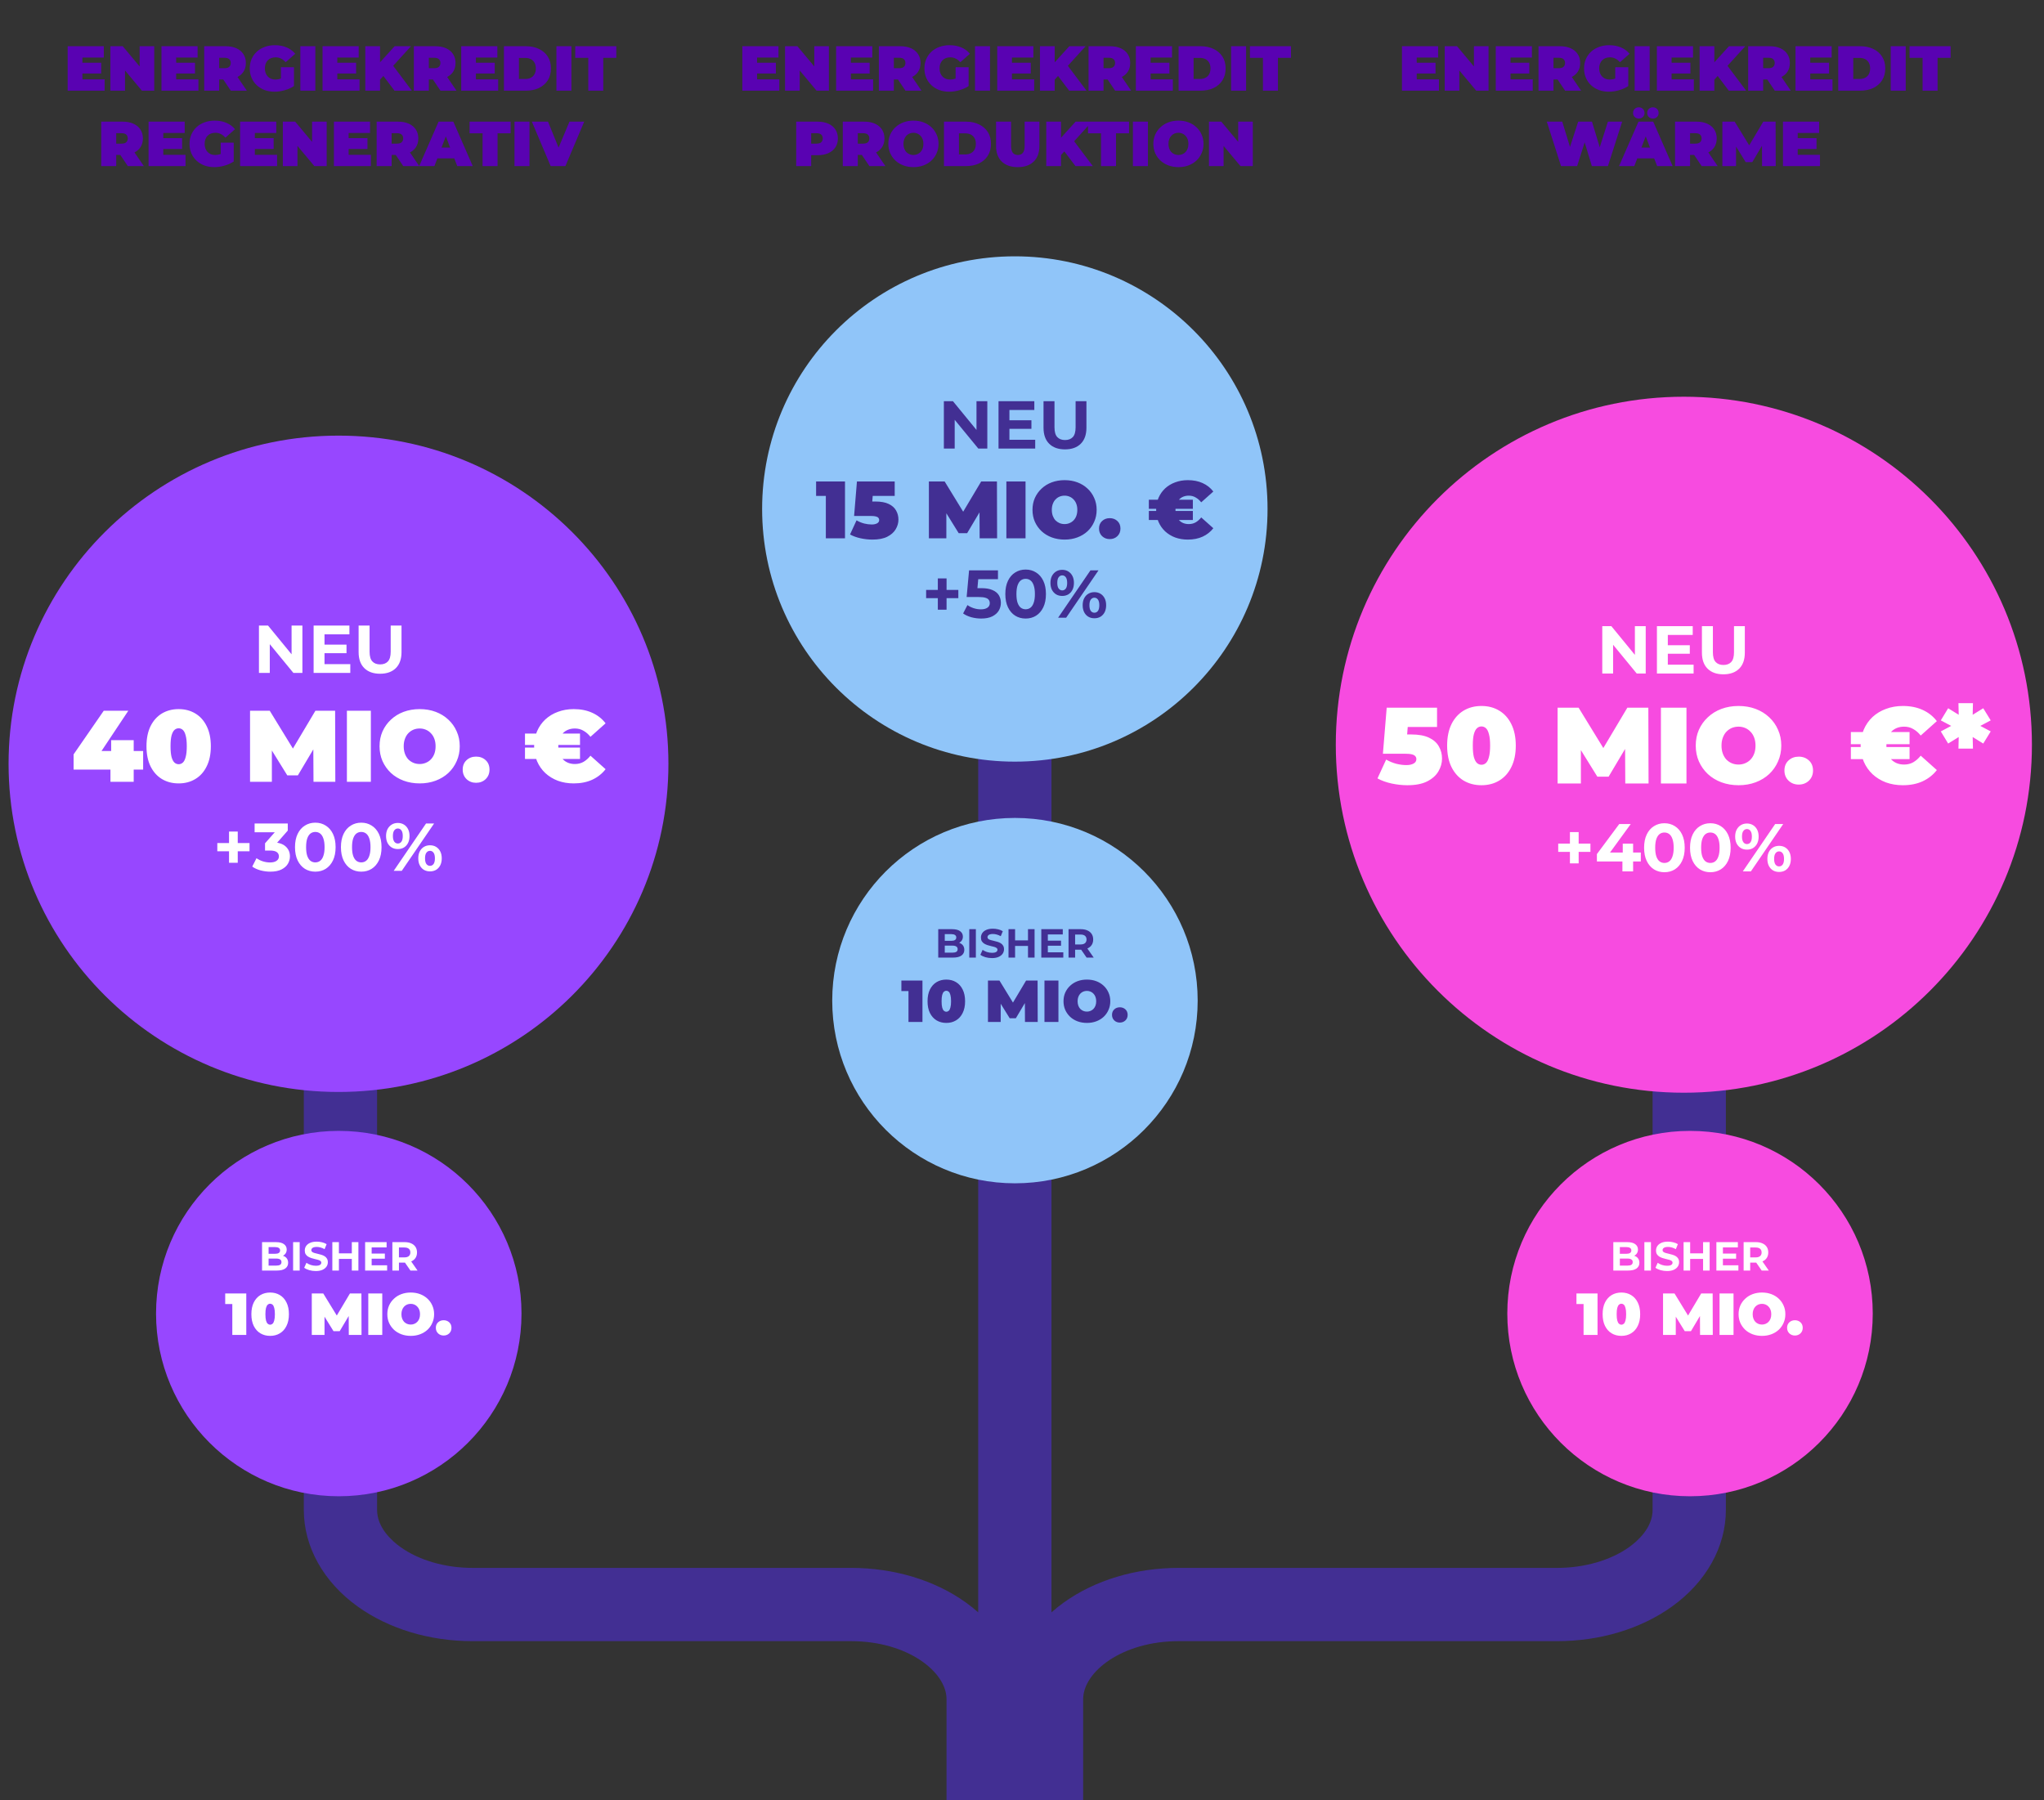
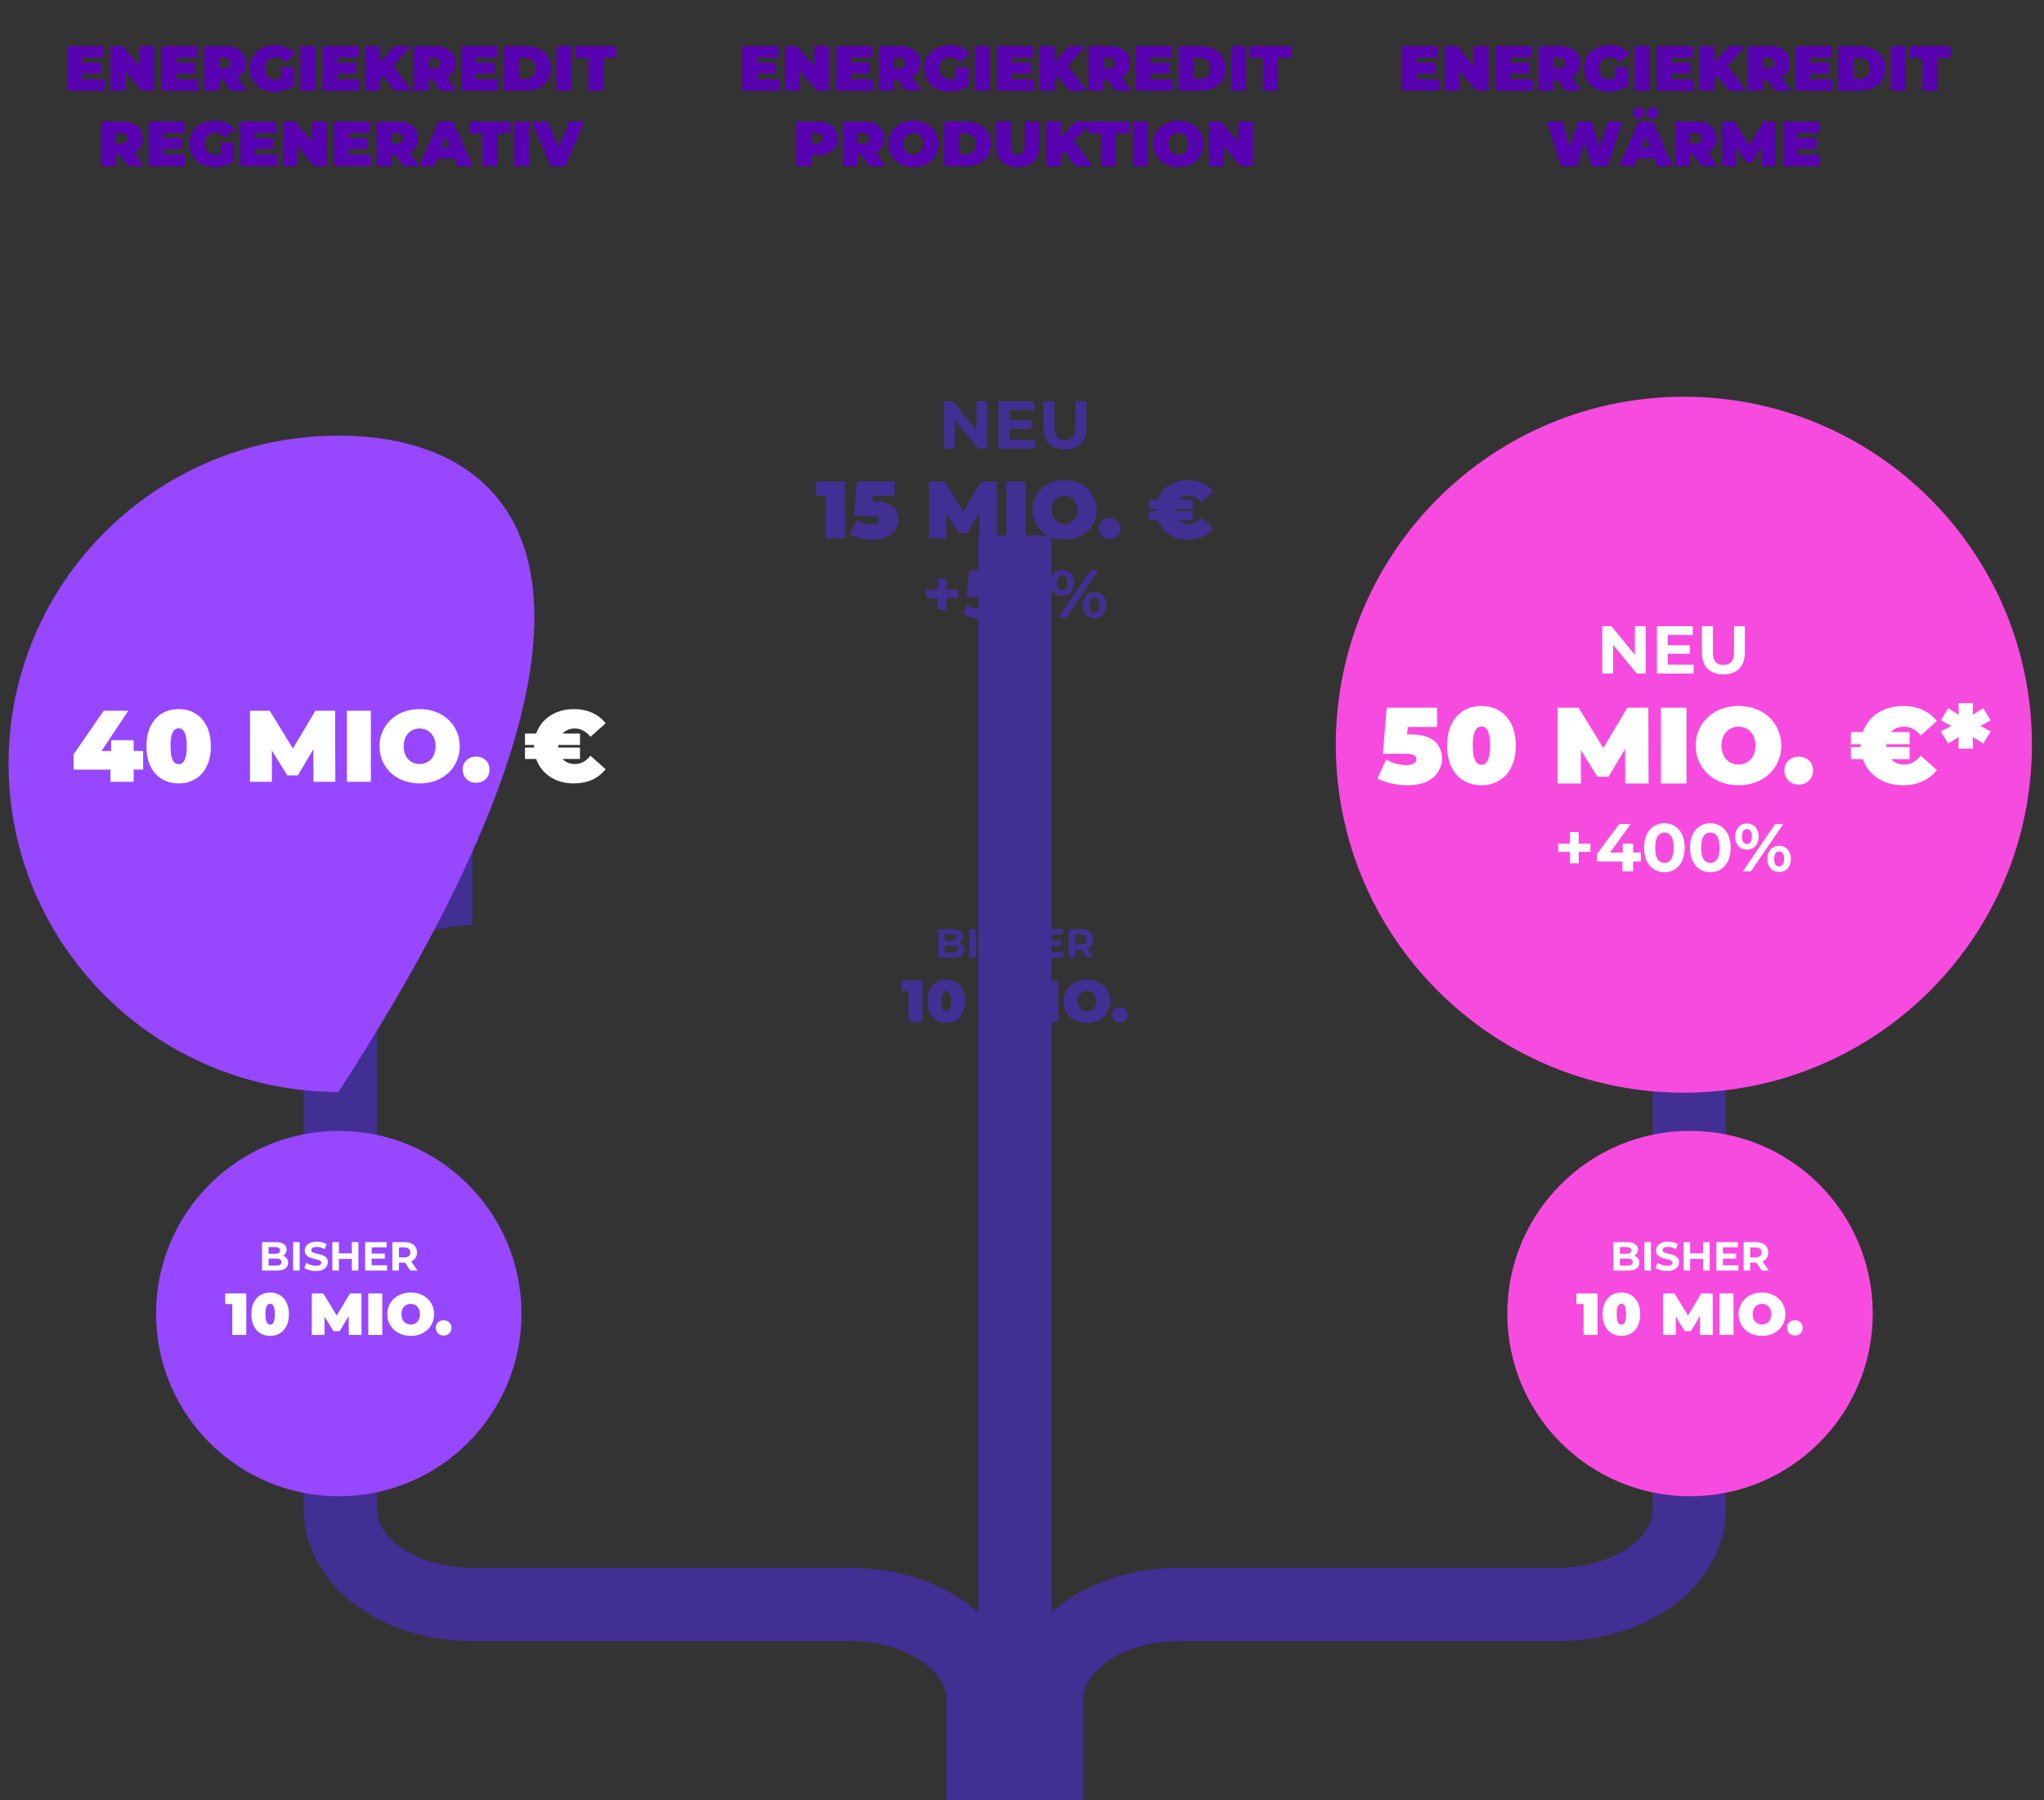
<svg xmlns="http://www.w3.org/2000/svg" width="1192" height="1050" viewBox="0 0 1192 1050" fill="none">
  <rect x="0" y="0" width="1192" height="1050" fill="#333333" stroke="none" />
  <path d="M1006.48 573.476V880.71C1006.48 902.214 995.005 922.769 975.005 937.102C956.86 950.102 933.108 957.264 908.109 957.264H687.3C654.515 957.264 631.669 975.093 631.669 991.084V1050H551.986V991.084C551.986 975.093 529.132 957.264 496.346 957.264H275.538C250.547 957.264 226.786 950.102 208.641 937.102C188.642 922.769 177.172 902.214 177.172 880.71V573.476C177.172 551.972 188.642 531.416 208.641 517.083C226.786 504.084 250.547 496.921 275.538 496.921V539.656C259.632 539.656 244.325 544.083 233.538 551.818C228.445 555.467 219.906 563.134 219.906 573.476V880.71C219.906 891.052 228.445 898.718 233.538 902.368C244.325 910.103 259.632 914.53 275.538 914.53H496.346C521.346 914.53 545.106 921.692 563.243 934.7C565.79 936.521 568.191 938.444 570.456 940.47V312.352H613.19V940.47C615.455 938.444 617.857 936.521 620.404 934.7C638.549 921.692 662.301 914.53 687.3 914.53H908.109C924.014 914.53 939.322 910.103 950.108 902.368C955.202 898.718 963.749 891.052 963.749 880.71V573.476C963.749 563.134 955.202 555.467 950.108 551.818C939.322 544.083 924.014 539.656 908.109 539.656V496.921C933.108 496.921 956.86 504.084 975.005 517.083C995.005 531.416 1006.48 551.972 1006.48 573.476Z" fill="#422F93" />
-   <path d="M591.823 444.255C673.215 444.255 739.197 378.274 739.197 296.882C739.197 215.489 673.215 149.508 591.823 149.508C510.431 149.508 444.449 215.489 444.449 296.882C444.449 378.274 510.431 444.255 591.823 444.255Z" fill="#90C5F9" />
-   <circle cx="591.89" cy="583.647" r="106.561" fill="#90C5F9" />
  <path d="M481.604 313.977V284.708L486.388 289.254H475.921V280.824H492.781V313.977H481.604ZM508.788 314.734C506.515 314.734 504.21 314.482 501.873 313.977C499.537 313.471 497.484 312.729 495.716 311.751L499.505 303.51C500.926 304.331 502.41 304.946 503.957 305.357C505.504 305.736 506.972 305.925 508.362 305.925C509.625 305.925 510.666 305.704 511.487 305.262C512.308 304.82 512.719 304.173 512.719 303.32C512.719 302.847 512.577 302.436 512.293 302.089C512.008 301.71 511.503 301.426 510.777 301.237C510.082 301.047 509.056 300.952 507.699 300.952H498.084L499.742 280.824H521.765V289.254H503.673L509.309 284.471L508.314 297.306L502.678 292.522H510.398C513.682 292.522 516.302 292.996 518.26 293.943C520.249 294.89 521.686 296.169 522.57 297.779C523.485 299.358 523.943 301.126 523.943 303.084C523.943 305.041 523.406 306.92 522.333 308.72C521.291 310.488 519.649 311.94 517.407 313.077C515.197 314.182 512.324 314.734 508.788 314.734ZM541.701 313.977V280.824H550.889L564.15 302.468H559.319L572.201 280.824H581.389L581.484 313.977H571.301L571.207 296.169H572.817L564.008 310.993H559.082L549.894 296.169H551.883V313.977H541.701ZM586.888 313.977V280.824H598.065V313.977H586.888ZM620.874 314.734C618.159 314.734 615.649 314.308 613.344 313.456C611.07 312.603 609.097 311.403 607.424 309.856C605.75 308.278 604.44 306.43 603.493 304.315C602.577 302.2 602.119 299.895 602.119 297.4C602.119 294.874 602.577 292.57 603.493 290.486C604.44 288.37 605.75 286.539 607.424 284.992C609.097 283.413 611.07 282.198 613.344 281.345C615.649 280.493 618.143 280.066 620.827 280.066C623.542 280.066 626.036 280.493 628.31 281.345C630.583 282.198 632.556 283.413 634.23 284.992C635.903 286.539 637.198 288.37 638.113 290.486C639.061 292.57 639.534 294.874 639.534 297.4C639.534 299.895 639.061 302.2 638.113 304.315C637.198 306.43 635.903 308.278 634.23 309.856C632.556 311.403 630.583 312.603 628.31 313.456C626.036 314.308 623.558 314.734 620.874 314.734ZM620.827 305.688C621.869 305.688 622.832 305.499 623.716 305.12C624.631 304.741 625.421 304.204 626.084 303.51C626.778 302.784 627.315 301.915 627.694 300.905C628.073 299.863 628.262 298.695 628.262 297.4C628.262 296.106 628.073 294.953 627.694 293.943C627.315 292.901 626.778 292.033 626.084 291.338C625.421 290.612 624.631 290.059 623.716 289.681C622.832 289.302 621.869 289.112 620.827 289.112C619.785 289.112 618.806 289.302 617.89 289.681C617.006 290.059 616.217 290.612 615.522 291.338C614.859 292.033 614.338 292.901 613.959 293.943C613.581 294.953 613.391 296.106 613.391 297.4C613.391 298.695 613.581 299.863 613.959 300.905C614.338 301.915 614.859 302.784 615.522 303.51C616.217 304.204 617.006 304.741 617.89 305.12C618.806 305.499 619.785 305.688 620.827 305.688ZM647.165 314.45C645.397 314.45 643.913 313.882 642.713 312.745C641.514 311.577 640.914 310.093 640.914 308.293C640.914 306.462 641.514 304.994 642.713 303.889C643.913 302.784 645.397 302.231 647.165 302.231C648.933 302.231 650.417 302.784 651.617 303.889C652.817 304.994 653.417 306.462 653.417 308.293C653.417 310.093 652.817 311.577 651.617 312.745C650.417 313.882 648.933 314.45 647.165 314.45ZM669.97 303.32V298.016H695.64V303.32H669.97ZM669.97 296.785V291.48H695.64V296.785H669.97ZM692.703 314.734C690.051 314.734 687.588 314.324 685.315 313.503C683.073 312.65 681.116 311.451 679.442 309.904C677.8 308.356 676.522 306.525 675.606 304.41C674.69 302.294 674.233 299.958 674.233 297.4C674.233 294.843 674.69 292.506 675.606 290.391C676.522 288.276 677.8 286.444 679.442 284.897C681.116 283.35 683.073 282.166 685.315 281.345C687.588 280.493 690.051 280.066 692.703 280.066C695.955 280.066 698.829 280.635 701.323 281.771C703.849 282.908 705.933 284.55 707.574 286.697L700.518 292.996C699.539 291.764 698.45 290.817 697.25 290.154C696.082 289.46 694.755 289.112 693.272 289.112C692.103 289.112 691.046 289.302 690.098 289.681C689.151 290.059 688.33 290.612 687.636 291.338C686.973 292.064 686.452 292.948 686.073 293.99C685.694 295.001 685.504 296.137 685.504 297.4C685.504 298.663 685.694 299.816 686.073 300.858C686.452 301.868 686.973 302.736 687.636 303.463C688.33 304.189 689.151 304.741 690.098 305.12C691.046 305.499 692.103 305.688 693.272 305.688C694.755 305.688 696.082 305.357 697.25 304.694C698.45 303.999 699.539 303.036 700.518 301.805L707.574 308.104C705.933 310.219 703.849 311.861 701.323 313.029C698.829 314.166 695.955 314.734 692.703 314.734Z" fill="#422F93" />
  <path d="M529.802 596.102V574.76L533.29 578.075H525.658V571.928H537.952V596.102H529.802ZM551.868 596.654C549.727 596.654 547.827 596.159 546.17 595.169C544.535 594.179 543.246 592.74 542.302 590.852C541.381 588.965 540.921 586.685 540.921 584.015C540.921 581.344 541.381 579.065 542.302 577.177C543.246 575.289 544.535 573.85 546.17 572.86C547.827 571.87 549.727 571.375 551.868 571.375C554.009 571.375 555.897 571.87 557.531 572.86C559.189 573.85 560.478 575.289 561.399 577.177C562.343 579.065 562.815 581.344 562.815 584.015C562.815 586.685 562.343 588.965 561.399 590.852C560.478 592.74 559.189 594.179 557.531 595.169C555.897 596.159 554.009 596.654 551.868 596.654ZM551.868 590.127C552.397 590.127 552.869 589.943 553.284 589.575C553.698 589.206 554.021 588.573 554.251 587.675C554.504 586.777 554.631 585.557 554.631 584.015C554.631 582.449 554.504 581.229 554.251 580.354C554.021 579.456 553.698 578.823 553.284 578.455C552.869 578.086 552.397 577.902 551.868 577.902C551.338 577.902 550.866 578.086 550.452 578.455C550.038 578.823 549.704 579.456 549.451 580.354C549.22 581.229 549.105 582.449 549.105 584.015C549.105 585.557 549.22 586.777 549.451 587.675C549.704 588.573 550.038 589.206 550.452 589.575C550.866 589.943 551.338 590.127 551.868 590.127ZM576.152 596.102V571.928H582.851L592.521 587.71H588.998L598.391 571.928H605.091L605.16 596.102H597.735L597.666 583.117H598.84L592.417 593.926H588.826L582.126 583.117H583.576V596.102H576.152ZM609.1 596.102V571.928H617.25V596.102H609.1ZM633.882 596.654C631.902 596.654 630.072 596.343 628.391 595.722C626.734 595.1 625.295 594.225 624.075 593.097C622.854 591.946 621.899 590.599 621.208 589.057C620.541 587.514 620.207 585.834 620.207 584.015C620.207 582.173 620.541 580.492 621.208 578.973C621.899 577.43 622.854 576.095 624.075 574.967C625.295 573.816 626.734 572.929 628.391 572.308C630.072 571.686 631.891 571.375 633.848 571.375C635.828 571.375 637.646 571.686 639.304 572.308C640.962 572.929 642.401 573.816 643.621 574.967C644.841 576.095 645.785 577.43 646.452 578.973C647.143 580.492 647.488 582.173 647.488 584.015C647.488 585.834 647.143 587.514 646.452 589.057C645.785 590.599 644.841 591.946 643.621 593.097C642.401 594.225 640.962 595.1 639.304 595.722C637.646 596.343 635.839 596.654 633.882 596.654ZM633.848 590.058C634.607 590.058 635.31 589.92 635.954 589.644C636.622 589.367 637.197 588.976 637.681 588.47C638.187 587.94 638.579 587.307 638.855 586.57C639.131 585.81 639.269 584.959 639.269 584.015C639.269 583.071 639.131 582.23 638.855 581.494C638.579 580.734 638.187 580.101 637.681 579.594C637.197 579.065 636.622 578.662 635.954 578.386C635.31 578.109 634.607 577.971 633.848 577.971C633.088 577.971 632.374 578.109 631.707 578.386C631.062 578.662 630.486 579.065 629.98 579.594C629.496 580.101 629.117 580.734 628.84 581.494C628.564 582.23 628.426 583.071 628.426 584.015C628.426 584.959 628.564 585.81 628.84 586.57C629.117 587.307 629.496 587.94 629.98 588.47C630.486 588.976 631.062 589.367 631.707 589.644C632.374 589.92 633.088 590.058 633.848 590.058ZM653.053 596.447C651.763 596.447 650.681 596.032 649.807 595.204C648.932 594.352 648.494 593.27 648.494 591.958C648.494 590.622 648.932 589.552 649.807 588.746C650.681 587.94 651.763 587.537 653.053 587.537C654.342 587.537 655.424 587.94 656.299 588.746C657.174 589.552 657.611 590.622 657.611 591.958C657.611 593.27 657.174 594.352 656.299 595.204C655.424 596.032 654.342 596.447 653.053 596.447Z" fill="#422F93" />
  <circle cx="197.561" cy="766.186" r="106.561" fill="#9747FF" />
  <path d="M135.476 778.641V757.299L138.964 760.614H131.332V754.467H143.626V778.641H135.476ZM157.542 779.193C155.401 779.193 153.501 778.698 151.844 777.708C150.209 776.718 148.92 775.279 147.976 773.391C147.055 771.504 146.595 769.224 146.595 766.554C146.595 763.883 147.055 761.604 147.976 759.716C148.92 757.828 150.209 756.389 151.844 755.399C153.501 754.409 155.401 753.914 157.542 753.914C159.683 753.914 161.571 754.409 163.205 755.399C164.863 756.389 166.152 757.828 167.073 759.716C168.017 761.604 168.489 763.883 168.489 766.554C168.489 769.224 168.017 771.504 167.073 773.391C166.152 775.279 164.863 776.718 163.205 777.708C161.571 778.698 159.683 779.193 157.542 779.193ZM157.542 772.666C158.071 772.666 158.543 772.482 158.958 772.114C159.372 771.745 159.694 771.112 159.925 770.214C160.178 769.317 160.304 768.096 160.304 766.554C160.304 764.988 160.178 763.768 159.925 762.893C159.694 761.995 159.372 761.362 158.958 760.994C158.543 760.625 158.071 760.441 157.542 760.441C157.012 760.441 156.54 760.625 156.126 760.994C155.711 761.362 155.378 761.995 155.124 762.893C154.894 763.768 154.779 764.988 154.779 766.554C154.779 768.096 154.894 769.317 155.124 770.214C155.378 771.112 155.711 771.745 156.126 772.114C156.54 772.482 157.012 772.666 157.542 772.666ZM181.825 778.641V754.467H188.525L198.195 770.249H194.672L204.065 754.467H210.765L210.834 778.641H203.409L203.34 765.656H204.514L198.091 776.465H194.499L187.8 765.656H189.25V778.641H181.825ZM214.774 778.641V754.467H222.924V778.641H214.774ZM239.556 779.193C237.576 779.193 235.746 778.882 234.065 778.261C232.408 777.639 230.969 776.764 229.748 775.636C228.528 774.485 227.573 773.138 226.882 771.596C226.214 770.053 225.881 768.373 225.881 766.554C225.881 764.712 226.214 763.031 226.882 761.512C227.573 759.969 228.528 758.634 229.748 757.506C230.969 756.355 232.408 755.468 234.065 754.847C235.746 754.225 237.565 753.914 239.521 753.914C241.501 753.914 243.32 754.225 244.978 754.847C246.635 755.468 248.074 756.355 249.295 757.506C250.515 758.634 251.459 759.969 252.126 761.512C252.817 763.031 253.162 764.712 253.162 766.554C253.162 768.373 252.817 770.053 252.126 771.596C251.459 773.138 250.515 774.485 249.295 775.636C248.074 776.764 246.635 777.639 244.978 778.261C243.32 778.882 241.513 779.193 239.556 779.193ZM239.521 772.597C240.281 772.597 240.983 772.459 241.628 772.183C242.296 771.907 242.871 771.515 243.355 771.009C243.861 770.479 244.253 769.846 244.529 769.109C244.805 768.35 244.943 767.498 244.943 766.554C244.943 765.61 244.805 764.77 244.529 764.033C244.253 763.273 243.861 762.64 243.355 762.133C242.871 761.604 242.296 761.201 241.628 760.925C240.983 760.649 240.281 760.51 239.521 760.51C238.762 760.51 238.048 760.649 237.38 760.925C236.736 761.201 236.16 761.604 235.654 762.133C235.17 762.64 234.79 763.273 234.514 764.033C234.238 764.77 234.1 765.61 234.1 766.554C234.1 767.498 234.238 768.35 234.514 769.109C234.79 769.846 235.17 770.479 235.654 771.009C236.16 771.515 236.736 771.907 237.38 772.183C238.048 772.459 238.762 772.597 239.521 772.597ZM258.727 778.986C257.437 778.986 256.355 778.572 255.48 777.743C254.606 776.891 254.168 775.809 254.168 774.497C254.168 773.161 254.606 772.091 255.48 771.285C256.355 770.479 257.437 770.076 258.727 770.076C260.016 770.076 261.098 770.479 261.973 771.285C262.848 772.091 263.285 773.161 263.285 774.497C263.285 775.809 262.848 776.891 261.973 777.743C261.098 778.572 260.016 778.986 258.727 778.986Z" fill="white" />
  <path d="M152.826 741.094V724.518H160.925C163.009 724.518 164.572 724.912 165.614 725.702C166.671 726.491 167.2 727.533 167.2 728.827C167.2 729.696 166.987 730.453 166.561 731.101C166.135 731.732 165.551 732.222 164.809 732.569C164.067 732.916 163.214 733.09 162.251 733.09L162.701 732.119C163.743 732.119 164.666 732.293 165.472 732.64C166.277 732.971 166.9 733.469 167.342 734.132C167.8 734.795 168.029 735.608 168.029 736.571C168.029 737.992 167.469 739.105 166.348 739.91C165.227 740.699 163.577 741.094 161.399 741.094H152.826ZM156.639 738.205H161.114C162.109 738.205 162.859 738.047 163.364 737.731C163.885 737.4 164.145 736.879 164.145 736.168C164.145 735.474 163.885 734.961 163.364 734.629C162.859 734.282 162.109 734.108 161.114 734.108H156.355V731.314H160.451C161.383 731.314 162.093 731.156 162.583 730.84C163.088 730.509 163.34 730.011 163.34 729.348C163.34 728.701 163.088 728.22 162.583 727.904C162.093 727.572 161.383 727.407 160.451 727.407H156.639V738.205ZM170.933 741.094V724.518H174.77V741.094H170.933ZM184.15 741.378C182.824 741.378 181.553 741.204 180.337 740.857C179.122 740.494 178.143 740.028 177.401 739.46L178.704 736.571C179.414 737.076 180.251 737.494 181.214 737.826C182.192 738.142 183.179 738.299 184.174 738.299C184.931 738.299 185.539 738.228 185.997 738.086C186.471 737.928 186.818 737.715 187.039 737.447C187.26 737.179 187.371 736.871 187.371 736.523C187.371 736.081 187.197 735.734 186.85 735.482C186.502 735.213 186.044 735 185.476 734.842C184.908 734.668 184.276 734.511 183.582 734.369C182.903 734.211 182.216 734.021 181.521 733.8C180.843 733.579 180.219 733.295 179.651 732.948C179.082 732.6 178.617 732.143 178.254 731.574C177.906 731.006 177.733 730.28 177.733 729.396C177.733 728.448 177.985 727.588 178.49 726.815C179.011 726.025 179.785 725.402 180.811 724.944C181.853 724.47 183.155 724.233 184.718 724.233C185.76 724.233 186.786 724.36 187.797 724.612C188.807 724.849 189.699 725.212 190.473 725.702L189.289 728.614C188.515 728.172 187.741 727.849 186.968 727.643C186.194 727.422 185.437 727.312 184.695 727.312C183.953 727.312 183.345 727.399 182.871 727.572C182.398 727.746 182.058 727.975 181.853 728.259C181.648 728.527 181.545 728.843 181.545 729.206C181.545 729.632 181.719 729.98 182.066 730.248C182.413 730.501 182.871 730.706 183.44 730.864C184.008 731.022 184.631 731.18 185.31 731.337C186.005 731.495 186.692 731.677 187.371 731.882C188.065 732.087 188.697 732.364 189.265 732.711C189.833 733.058 190.291 733.516 190.638 734.084C191.001 734.653 191.183 735.371 191.183 736.239C191.183 737.171 190.923 738.023 190.402 738.797C189.881 739.57 189.099 740.194 188.057 740.668C187.031 741.141 185.729 741.378 184.15 741.378ZM205.171 724.518H209.007V741.094H205.171V724.518ZM197.641 741.094H193.804V724.518H197.641V741.094ZM205.455 734.298H197.356V731.053H205.455V734.298ZM216.457 731.195H224.438V734.179H216.457V731.195ZM216.741 738.015H225.764V741.094H212.929V724.518H225.456V727.596H216.741V738.015ZM228.816 741.094V724.518H235.991C237.475 724.518 238.754 724.762 239.827 725.252C240.901 725.725 241.73 726.412 242.314 727.312C242.898 728.212 243.19 729.285 243.19 730.532C243.19 731.764 242.898 732.829 242.314 733.729C241.73 734.613 240.901 735.292 239.827 735.766C238.754 736.239 237.475 736.476 235.991 736.476H230.947L232.652 734.795V741.094H228.816ZM239.354 741.094L235.21 735.079H239.306L243.498 741.094H239.354ZM232.652 735.221L230.947 733.421H235.778C236.962 733.421 237.846 733.169 238.43 732.664C239.014 732.143 239.306 731.432 239.306 730.532C239.306 729.617 239.014 728.906 238.43 728.401C237.846 727.896 236.962 727.643 235.778 727.643H230.947L232.652 725.82V735.221Z" fill="white" />
  <circle cx="985.573" cy="766.186" r="106.561" fill="#F74BE0" />
  <path d="M923.487 778.641V757.299L926.975 760.614H919.343V754.467H931.637V778.641H923.487ZM945.553 779.193C943.412 779.193 941.513 778.698 939.855 777.708C938.221 776.718 936.932 775.279 935.988 773.391C935.067 771.504 934.606 769.224 934.606 766.554C934.606 763.883 935.067 761.604 935.988 759.716C936.932 757.828 938.221 756.389 939.855 755.399C941.513 754.409 943.412 753.914 945.553 753.914C947.695 753.914 949.582 754.409 951.217 755.399C952.875 756.389 954.164 757.828 955.085 759.716C956.029 761.604 956.501 763.883 956.501 766.554C956.501 769.224 956.029 771.504 955.085 773.391C954.164 775.279 952.875 776.718 951.217 777.708C949.582 778.698 947.695 779.193 945.553 779.193ZM945.553 772.666C946.083 772.666 946.555 772.482 946.969 772.114C947.384 771.745 947.706 771.112 947.936 770.214C948.19 769.317 948.316 768.096 948.316 766.554C948.316 764.988 948.19 763.768 947.936 762.893C947.706 761.995 947.384 761.362 946.969 760.994C946.555 760.625 946.083 760.441 945.553 760.441C945.024 760.441 944.552 760.625 944.138 760.994C943.723 761.362 943.389 761.995 943.136 762.893C942.906 763.768 942.791 764.988 942.791 766.554C942.791 768.096 942.906 769.317 943.136 770.214C943.389 771.112 943.723 771.745 944.138 772.114C944.552 772.482 945.024 772.666 945.553 772.666ZM969.837 778.641V754.467H976.537L986.206 770.249H982.684L992.077 754.467H998.777L998.846 778.641H991.421L991.352 765.656H992.526L986.103 776.465H982.511L975.812 765.656H977.262V778.641H969.837ZM1002.79 778.641V754.467H1010.94V778.641H1002.79ZM1027.57 779.193C1025.59 779.193 1023.76 778.882 1022.08 778.261C1020.42 777.639 1018.98 776.764 1017.76 775.636C1016.54 774.485 1015.58 773.138 1014.89 771.596C1014.23 770.053 1013.89 768.373 1013.89 766.554C1013.89 764.712 1014.23 763.031 1014.89 761.512C1015.58 759.969 1016.54 758.634 1017.76 757.506C1018.98 756.355 1020.42 755.468 1022.08 754.847C1023.76 754.225 1025.58 753.914 1027.53 753.914C1029.51 753.914 1031.33 754.225 1032.99 754.847C1034.65 755.468 1036.09 756.355 1037.31 757.506C1038.53 758.634 1039.47 759.969 1040.14 761.512C1040.83 763.031 1041.17 764.712 1041.17 766.554C1041.17 768.373 1040.83 770.053 1040.14 771.596C1039.47 773.138 1038.53 774.485 1037.31 775.636C1036.09 776.764 1034.65 777.639 1032.99 778.261C1031.33 778.882 1029.52 779.193 1027.57 779.193ZM1027.53 772.597C1028.29 772.597 1029 772.459 1029.64 772.183C1030.31 771.907 1030.88 771.515 1031.37 771.009C1031.87 770.479 1032.26 769.846 1032.54 769.109C1032.82 768.35 1032.95 767.498 1032.95 766.554C1032.95 765.61 1032.82 764.77 1032.54 764.033C1032.26 763.273 1031.87 762.64 1031.37 762.133C1030.88 761.604 1030.31 761.201 1029.64 760.925C1029 760.649 1028.29 760.51 1027.53 760.51C1026.77 760.51 1026.06 760.649 1025.39 760.925C1024.75 761.201 1024.17 761.604 1023.67 762.133C1023.18 762.64 1022.8 763.273 1022.53 764.033C1022.25 764.77 1022.11 765.61 1022.11 766.554C1022.11 767.498 1022.25 768.35 1022.53 769.109C1022.8 769.846 1023.18 770.479 1023.67 771.009C1024.17 771.515 1024.75 771.907 1025.39 772.183C1026.06 772.459 1026.77 772.597 1027.53 772.597ZM1046.74 778.986C1045.45 778.986 1044.37 778.572 1043.49 777.743C1042.62 776.891 1042.18 775.809 1042.18 774.497C1042.18 773.161 1042.62 772.091 1043.49 771.285C1044.37 770.479 1045.45 770.076 1046.74 770.076C1048.03 770.076 1049.11 770.479 1049.98 771.285C1050.86 772.091 1051.3 773.161 1051.3 774.497C1051.3 775.809 1050.86 776.891 1049.98 777.743C1049.11 778.572 1048.03 778.986 1046.74 778.986Z" fill="white" />
  <path d="M940.838 741.094V724.518H948.937C951.021 724.518 952.583 724.912 953.625 725.702C954.683 726.491 955.212 727.533 955.212 728.827C955.212 729.696 954.999 730.453 954.573 731.101C954.146 731.732 953.562 732.222 952.82 732.569C952.078 732.916 951.226 733.09 950.263 733.09L950.713 732.119C951.755 732.119 952.678 732.293 953.483 732.64C954.288 732.971 954.912 733.469 955.354 734.132C955.812 734.795 956.041 735.608 956.041 736.571C956.041 737.992 955.48 739.105 954.359 739.91C953.239 740.699 951.589 741.094 949.41 741.094H940.838ZM944.651 738.205H949.126C950.121 738.205 950.871 738.047 951.376 737.731C951.897 737.4 952.157 736.879 952.157 736.168C952.157 735.474 951.897 734.961 951.376 734.629C950.871 734.282 950.121 734.108 949.126 734.108H944.366V731.314H948.463C949.394 731.314 950.105 731.156 950.594 730.84C951.099 730.509 951.352 730.011 951.352 729.348C951.352 728.701 951.099 728.22 950.594 727.904C950.105 727.572 949.394 727.407 948.463 727.407H944.651V738.205ZM958.945 741.094V724.518H962.781V741.094H958.945ZM972.162 741.378C970.836 741.378 969.565 741.204 968.349 740.857C967.134 740.494 966.155 740.028 965.413 739.46L966.715 736.571C967.426 737.076 968.262 737.494 969.225 737.826C970.204 738.142 971.191 738.299 972.185 738.299C972.943 738.299 973.551 738.228 974.009 738.086C974.482 737.928 974.83 737.715 975.051 737.447C975.272 737.179 975.382 736.871 975.382 736.523C975.382 736.081 975.209 735.734 974.861 735.482C974.514 735.213 974.056 735 973.488 734.842C972.919 734.668 972.288 734.511 971.593 734.369C970.915 734.211 970.228 734.021 969.533 733.8C968.854 733.579 968.231 733.295 967.662 732.948C967.094 732.6 966.628 732.143 966.265 731.574C965.918 731.006 965.744 730.28 965.744 729.396C965.744 728.448 965.997 727.588 966.502 726.815C967.023 726.025 967.797 725.402 968.823 724.944C969.865 724.47 971.167 724.233 972.73 724.233C973.772 724.233 974.798 724.36 975.808 724.612C976.819 724.849 977.711 725.212 978.484 725.702L977.3 728.614C976.527 728.172 975.753 727.849 974.98 727.643C974.206 727.422 973.448 727.312 972.706 727.312C971.964 727.312 971.357 727.399 970.883 727.572C970.409 727.746 970.07 727.975 969.865 728.259C969.659 728.527 969.557 728.843 969.557 729.206C969.557 729.632 969.731 729.98 970.078 730.248C970.425 730.501 970.883 730.706 971.451 730.864C972.02 731.022 972.643 731.18 973.322 731.337C974.017 731.495 974.703 731.677 975.382 731.882C976.077 732.087 976.708 732.364 977.277 732.711C977.845 733.058 978.303 733.516 978.65 734.084C979.013 734.653 979.195 735.371 979.195 736.239C979.195 737.171 978.934 738.023 978.413 738.797C977.892 739.57 977.111 740.194 976.069 740.668C975.043 741.141 973.74 741.378 972.162 741.378ZM993.183 724.518H997.019V741.094H993.183V724.518ZM985.652 741.094H981.816V724.518H985.652V741.094ZM993.467 734.298H985.368V731.053H993.467V734.298ZM1004.47 731.195H1012.45V734.179H1004.47V731.195ZM1004.75 738.015H1013.78V741.094H1000.94V724.518H1013.47V727.596H1004.75V738.015ZM1016.83 741.094V724.518H1024C1025.49 724.518 1026.77 724.762 1027.84 725.252C1028.91 725.725 1029.74 726.412 1030.33 727.312C1030.91 728.212 1031.2 729.285 1031.2 730.532C1031.2 731.764 1030.91 732.829 1030.33 733.729C1029.74 734.613 1028.91 735.292 1027.84 735.766C1026.77 736.239 1025.49 736.476 1024 736.476H1018.96L1020.66 734.795V741.094H1016.83ZM1027.37 741.094L1023.22 735.079H1027.32L1031.51 741.094H1027.37ZM1020.66 735.221L1018.96 733.421H1023.79C1024.97 733.421 1025.86 733.169 1026.44 732.664C1027.03 732.143 1027.32 731.432 1027.32 730.532C1027.32 729.617 1027.03 728.906 1026.44 728.401C1025.86 727.896 1024.97 727.643 1023.79 727.643H1018.96L1020.66 725.82V735.221Z" fill="white" />
  <path d="M547.152 558.555V541.978H555.251C557.335 541.978 558.898 542.373 559.94 543.162C560.998 543.952 561.526 544.994 561.526 546.288C561.526 547.157 561.313 547.914 560.887 548.562C560.461 549.193 559.877 549.682 559.135 550.03C558.393 550.377 557.54 550.551 556.577 550.551L557.027 549.58C558.069 549.58 558.993 549.754 559.798 550.101C560.603 550.432 561.226 550.93 561.668 551.593C562.126 552.256 562.355 553.069 562.355 554.032C562.355 555.453 561.795 556.566 560.674 557.371C559.553 558.16 557.903 558.555 555.725 558.555H547.152ZM550.965 555.666H555.441C556.435 555.666 557.185 555.508 557.69 555.192C558.211 554.861 558.472 554.34 558.472 553.629C558.472 552.935 558.211 552.421 557.69 552.09C557.185 551.743 556.435 551.569 555.441 551.569H550.681V548.775H554.778C555.709 548.775 556.419 548.617 556.909 548.301C557.414 547.97 557.667 547.472 557.667 546.809C557.667 546.162 557.414 545.68 556.909 545.365C556.419 545.033 555.709 544.867 554.778 544.867H550.965V555.666ZM565.26 558.555V541.978H569.096V558.555H565.26ZM578.476 558.839C577.15 558.839 575.879 558.665 574.664 558.318C573.448 557.955 572.469 557.489 571.727 556.921L573.03 554.032C573.74 554.537 574.577 554.955 575.54 555.287C576.519 555.603 577.505 555.76 578.5 555.76C579.258 555.76 579.865 555.689 580.323 555.547C580.797 555.389 581.144 555.176 581.365 554.908C581.586 554.64 581.697 554.332 581.697 553.984C581.697 553.542 581.523 553.195 581.176 552.942C580.828 552.674 580.371 552.461 579.802 552.303C579.234 552.129 578.602 551.972 577.908 551.829C577.229 551.672 576.542 551.482 575.848 551.261C575.169 551.04 574.545 550.756 573.977 550.409C573.409 550.061 572.943 549.604 572.58 549.035C572.232 548.467 572.059 547.741 572.059 546.857C572.059 545.909 572.311 545.049 572.817 544.275C573.338 543.486 574.111 542.863 575.137 542.405C576.179 541.931 577.482 541.694 579.044 541.694C580.086 541.694 581.113 541.821 582.123 542.073C583.133 542.31 584.025 542.673 584.799 543.162L583.615 546.075C582.841 545.633 582.068 545.309 581.294 545.104C580.521 544.883 579.763 544.773 579.021 544.773C578.279 544.773 577.671 544.86 577.197 545.033C576.724 545.207 576.384 545.436 576.179 545.72C575.974 545.988 575.871 546.304 575.871 546.667C575.871 547.093 576.045 547.441 576.392 547.709C576.74 547.962 577.197 548.167 577.766 548.325C578.334 548.483 578.958 548.641 579.636 548.798C580.331 548.956 581.018 549.138 581.697 549.343C582.391 549.548 583.023 549.825 583.591 550.172C584.159 550.519 584.617 550.977 584.965 551.545C585.328 552.114 585.509 552.832 585.509 553.7C585.509 554.632 585.249 555.484 584.728 556.258C584.207 557.031 583.425 557.655 582.383 558.128C581.357 558.602 580.055 558.839 578.476 558.839ZM599.497 541.978H603.333V558.555H599.497V541.978ZM591.967 558.555H588.131V541.978H591.967V558.555ZM599.781 551.758H591.683V548.514H599.781V551.758ZM610.783 548.656H618.764V551.64H610.783V548.656ZM611.068 555.476H620.09V558.555H607.255V541.978H619.782V545.057H611.068V555.476ZM623.142 558.555V541.978H630.317C631.801 541.978 633.08 542.223 634.154 542.713C635.227 543.186 636.056 543.873 636.64 544.773C637.224 545.673 637.516 546.746 637.516 547.993C637.516 549.225 637.224 550.29 636.64 551.19C636.056 552.074 635.227 552.753 634.154 553.227C633.08 553.7 631.801 553.937 630.317 553.937H625.273L626.978 552.256V558.555H623.142ZM633.68 558.555L629.536 552.54H633.633L637.824 558.555H633.68ZM626.978 552.682L625.273 550.882H630.104C631.288 550.882 632.172 550.63 632.756 550.124C633.341 549.604 633.633 548.893 633.633 547.993C633.633 547.078 633.341 546.367 632.756 545.862C632.172 545.357 631.288 545.104 630.104 545.104H625.273L626.978 543.281V552.682Z" fill="#422F93" />
  <path d="M550.436 261.641V234.014H555.725L572.025 253.905H569.459V234.014H575.774V261.641H570.525L554.186 241.749H556.751V261.641H550.436ZM588.191 245.143H601.492V250.116H588.191V245.143ZM588.665 256.51H603.702V261.641H582.311V234.014H603.189V239.144H588.665V256.51ZM621.063 262.114C617.143 262.114 614.078 261.022 611.867 258.838C609.657 256.655 608.552 253.537 608.552 249.485V234.014H614.946V249.248C614.946 251.879 615.485 253.773 616.564 254.931C617.643 256.089 619.156 256.668 621.103 256.668C623.05 256.668 624.563 256.089 625.641 254.931C626.72 253.773 627.26 251.879 627.26 249.248V234.014H633.574V249.485C633.574 253.537 632.469 256.655 630.259 258.838C628.049 261.022 624.984 262.114 621.063 262.114Z" fill="#422F93" />
-   <path d="M197.403 636.925C303.664 636.925 389.805 551.226 389.805 445.51C389.805 339.794 303.664 254.094 197.403 254.094C91.141 254.094 5 339.794 5 445.51C5 551.226 91.141 636.925 197.403 636.925Z" fill="#9747FF" />
+   <path d="M197.403 636.925C389.805 339.794 303.664 254.094 197.403 254.094C91.141 254.094 5 339.794 5 445.51C5 551.226 91.141 636.925 197.403 636.925Z" fill="#9747FF" />
  <path d="M42.922 448.896V440.016L60.505 414.559H74.832L57.9 440.016L51.388 438.062H83.475V448.896H42.922ZM64.412 456V448.896L64.827 438.062V431.728H77.969V456H64.412ZM104.19 456.947C100.52 456.947 97.264 456.099 94.422 454.402C91.62 452.704 89.41 450.238 87.791 447.001C86.213 443.765 85.424 439.858 85.424 435.28C85.424 430.702 86.213 426.794 87.791 423.558C89.41 420.322 91.62 417.855 94.422 416.158C97.264 414.461 100.52 413.612 104.19 413.612C107.861 413.612 111.097 414.461 113.899 416.158C116.741 417.855 118.951 420.322 120.53 423.558C122.148 426.794 122.957 430.702 122.957 435.28C122.957 439.858 122.148 443.765 120.53 447.001C118.951 450.238 116.741 452.704 113.899 454.402C111.097 456.099 107.861 456.947 104.19 456.947ZM104.19 445.758C105.098 445.758 105.907 445.443 106.617 444.811C107.328 444.18 107.88 443.094 108.275 441.555C108.709 440.016 108.926 437.924 108.926 435.28C108.926 432.596 108.709 430.504 108.275 429.004C107.88 427.465 107.328 426.38 106.617 425.748C105.907 425.117 105.098 424.801 104.19 424.801C103.282 424.801 102.473 425.117 101.763 425.748C101.053 426.38 100.48 427.465 100.046 429.004C99.651 430.504 99.454 432.596 99.454 435.28C99.454 437.924 99.651 440.016 100.046 441.555C100.48 443.094 101.053 444.18 101.763 444.811C102.473 445.443 103.282 445.758 104.19 445.758ZM145.819 456V414.559H157.304L173.881 441.614H167.842L183.945 414.559H195.43L195.548 456H182.82L182.702 433.741H184.714L173.703 452.27H167.546L156.061 433.741H158.548V456H145.819ZM202.303 456V414.559H216.274V456H202.303ZM244.786 456.947C241.392 456.947 238.254 456.414 235.373 455.349C232.531 454.283 230.065 452.783 227.973 450.85C225.881 448.876 224.243 446.567 223.059 443.923C221.915 441.279 221.342 438.398 221.342 435.28C221.342 432.122 221.915 429.241 223.059 426.636C224.243 423.992 225.881 421.703 227.973 419.769C230.065 417.796 232.531 416.276 235.373 415.211C238.254 414.145 241.372 413.612 244.727 413.612C248.121 413.612 251.239 414.145 254.081 415.211C256.922 416.276 259.389 417.796 261.481 419.769C263.572 421.703 265.191 423.992 266.335 426.636C267.519 429.241 268.111 432.122 268.111 435.28C268.111 438.398 267.519 441.279 266.335 443.923C265.191 446.567 263.572 448.876 261.481 450.85C259.389 452.783 256.922 454.283 254.081 455.349C251.239 456.414 248.141 456.947 244.786 456.947ZM244.727 445.64C246.029 445.64 247.233 445.403 248.338 444.929C249.483 444.456 250.469 443.785 251.298 442.917C252.166 442.009 252.837 440.924 253.311 439.661C253.785 438.358 254.021 436.898 254.021 435.28C254.021 433.662 253.785 432.221 253.311 430.958C252.837 429.656 252.166 428.57 251.298 427.702C250.469 426.794 249.483 426.104 248.338 425.63C247.233 425.156 246.029 424.92 244.727 424.92C243.424 424.92 242.201 425.156 241.056 425.63C239.951 426.104 238.965 426.794 238.096 427.702C237.268 428.57 236.616 429.656 236.143 430.958C235.669 432.221 235.432 433.662 235.432 435.28C235.432 436.898 235.669 438.358 236.143 439.661C236.616 440.924 237.268 442.009 238.096 442.917C238.965 443.785 239.951 444.456 241.056 444.929C242.201 445.403 243.424 445.64 244.727 445.64ZM277.65 456.592C275.44 456.592 273.585 455.882 272.085 454.461C270.585 453 269.835 451.146 269.835 448.896C269.835 446.607 270.585 444.772 272.085 443.39C273.585 442.009 275.44 441.318 277.65 441.318C279.86 441.318 281.715 442.009 283.215 443.39C284.714 444.772 285.464 446.607 285.464 448.896C285.464 451.146 284.714 453 283.215 454.461C281.715 455.882 279.86 456.592 277.65 456.592ZM306.156 442.68V436.049H338.243V442.68H306.156ZM306.156 434.51V427.88H338.243V434.51H306.156ZM334.572 456.947C331.257 456.947 328.179 456.434 325.337 455.408C322.535 454.342 320.088 452.843 317.996 450.909C315.944 448.975 314.345 446.686 313.201 444.041C312.056 441.397 311.484 438.477 311.484 435.28C311.484 432.083 312.056 429.162 313.201 426.518C314.345 423.874 315.944 421.585 317.996 419.651C320.088 417.717 322.535 416.237 325.337 415.211C328.179 414.145 331.257 413.612 334.572 413.612C338.637 413.612 342.229 414.323 345.347 415.743C348.504 417.164 351.109 419.217 353.161 421.9L344.34 429.774C343.117 428.235 341.755 427.051 340.256 426.222C338.795 425.354 337.138 424.92 335.283 424.92C333.822 424.92 332.5 425.156 331.316 425.63C330.132 426.104 329.106 426.794 328.238 427.702C327.409 428.61 326.758 429.715 326.284 431.017C325.811 432.28 325.574 433.701 325.574 435.28C325.574 436.858 325.811 438.299 326.284 439.601C326.758 440.864 327.409 441.95 328.238 442.857C329.106 443.765 330.132 444.456 331.316 444.929C332.5 445.403 333.822 445.64 335.283 445.64C337.138 445.64 338.795 445.225 340.256 444.397C341.755 443.528 343.117 442.325 344.34 440.785L353.161 448.659C351.109 451.303 348.504 453.356 345.347 454.816C342.229 456.237 338.637 456.947 334.572 456.947Z" fill="white" />
-   <path d="M133.559 503.257V485.023H138.65V503.257H133.559ZM126.731 496.547V491.732H145.517V496.547H126.731ZM157.638 508.427C155.717 508.427 153.809 508.177 151.915 507.677C150.021 507.151 148.416 506.414 147.1 505.467L149.586 500.573C150.639 501.336 151.862 501.941 153.257 502.388C154.651 502.836 156.059 503.059 157.48 503.059C159.085 503.059 160.348 502.743 161.269 502.112C162.19 501.481 162.65 500.612 162.65 499.507C162.65 498.455 162.242 497.626 161.427 497.021C160.611 496.416 159.295 496.113 157.48 496.113H154.559V491.89L162.255 483.168L162.966 485.457H148.481V480.326H167.82V484.47L160.164 493.192L156.927 491.337H158.782C162.177 491.337 164.742 492.1 166.478 493.627C168.215 495.153 169.083 497.113 169.083 499.507C169.083 501.06 168.675 502.52 167.86 503.888C167.044 505.23 165.794 506.322 164.11 507.164C162.426 508.006 160.269 508.427 157.638 508.427ZM183.875 508.427C181.613 508.427 179.587 507.874 177.798 506.769C176.008 505.638 174.601 504.006 173.575 501.875C172.548 499.744 172.035 497.165 172.035 494.14C172.035 491.114 172.548 488.535 173.575 486.404C174.601 484.273 176.008 482.655 177.798 481.55C179.587 480.418 181.613 479.852 183.875 479.852C186.165 479.852 188.191 480.418 189.953 481.55C191.743 482.655 193.15 484.273 194.176 486.404C195.203 488.535 195.716 491.114 195.716 494.14C195.716 497.165 195.203 499.744 194.176 501.875C193.15 504.006 191.743 505.638 189.953 506.769C188.191 507.874 186.165 508.427 183.875 508.427ZM183.875 503.02C184.954 503.02 185.888 502.717 186.678 502.112C187.493 501.507 188.125 500.546 188.572 499.231C189.046 497.915 189.282 496.218 189.282 494.14C189.282 492.061 189.046 490.364 188.572 489.048C188.125 487.733 187.493 486.772 186.678 486.167C185.888 485.562 184.954 485.259 183.875 485.259C182.823 485.259 181.889 485.562 181.073 486.167C180.284 486.772 179.652 487.733 179.179 489.048C178.732 490.364 178.508 492.061 178.508 494.14C178.508 496.218 178.732 497.915 179.179 499.231C179.652 500.546 180.284 501.507 181.073 502.112C181.889 502.717 182.823 503.02 183.875 503.02ZM210.662 508.427C208.399 508.427 206.374 507.874 204.584 506.769C202.795 505.638 201.387 504.006 200.361 501.875C199.335 499.744 198.822 497.165 198.822 494.14C198.822 491.114 199.335 488.535 200.361 486.404C201.387 484.273 202.795 482.655 204.584 481.55C206.374 480.418 208.399 479.852 210.662 479.852C212.951 479.852 214.977 480.418 216.74 481.55C218.529 482.655 219.937 484.273 220.963 486.404C221.989 488.535 222.502 491.114 222.502 494.14C222.502 497.165 221.989 499.744 220.963 501.875C219.937 504.006 218.529 505.638 216.74 506.769C214.977 507.874 212.951 508.427 210.662 508.427ZM210.662 503.02C211.741 503.02 212.675 502.717 213.464 502.112C214.28 501.507 214.912 500.546 215.359 499.231C215.832 497.915 216.069 496.218 216.069 494.14C216.069 492.061 215.832 490.364 215.359 489.048C214.912 487.733 214.28 486.772 213.464 486.167C212.675 485.562 211.741 485.259 210.662 485.259C209.61 485.259 208.676 485.562 207.86 486.167C207.071 486.772 206.439 487.733 205.966 489.048C205.518 490.364 205.295 492.061 205.295 494.14C205.295 496.218 205.518 497.915 205.966 499.231C206.439 500.546 207.071 501.507 207.86 502.112C208.676 502.717 209.61 503.02 210.662 503.02ZM229.595 507.953L248.46 480.326H253.157L234.292 507.953H229.595ZM232.003 495.245C230.661 495.245 229.477 494.942 228.451 494.337C227.424 493.705 226.609 492.824 226.004 491.693C225.425 490.535 225.135 489.18 225.135 487.628C225.135 486.075 225.425 484.733 226.004 483.602C226.609 482.47 227.424 481.589 228.451 480.958C229.477 480.326 230.661 480.01 232.003 480.01C233.344 480.01 234.529 480.326 235.555 480.958C236.581 481.589 237.383 482.47 237.962 483.602C238.541 484.733 238.83 486.075 238.83 487.628C238.83 489.18 238.541 490.535 237.962 491.693C237.383 492.824 236.581 493.705 235.555 494.337C234.529 494.942 233.344 495.245 232.003 495.245ZM232.003 492.008C232.871 492.008 233.568 491.653 234.094 490.943C234.621 490.206 234.884 489.101 234.884 487.628C234.884 486.154 234.621 485.062 234.094 484.352C233.568 483.615 232.871 483.247 232.003 483.247C231.161 483.247 230.463 483.615 229.911 484.352C229.385 485.062 229.122 486.154 229.122 487.628C229.122 489.075 229.385 490.167 229.911 490.903C230.463 491.64 231.161 492.008 232.003 492.008ZM250.75 508.269C249.434 508.269 248.25 507.966 247.197 507.361C246.171 506.73 245.369 505.848 244.79 504.717C244.211 503.559 243.922 502.204 243.922 500.652C243.922 499.099 244.211 497.757 244.79 496.626C245.369 495.495 246.171 494.613 247.197 493.982C248.25 493.35 249.434 493.035 250.75 493.035C252.118 493.035 253.315 493.35 254.341 493.982C255.367 494.613 256.17 495.495 256.749 496.626C257.327 497.757 257.617 499.099 257.617 500.652C257.617 502.204 257.327 503.559 256.749 504.717C256.17 505.848 255.367 506.73 254.341 507.361C253.315 507.966 252.118 508.269 250.75 508.269ZM250.75 505.033C251.618 505.033 252.315 504.677 252.841 503.967C253.368 503.23 253.631 502.125 253.631 500.652C253.631 499.205 253.368 498.113 252.841 497.376C252.315 496.639 251.618 496.271 250.75 496.271C249.908 496.271 249.21 496.639 248.658 497.376C248.132 498.086 247.868 499.178 247.868 500.652C247.868 502.125 248.132 503.23 248.658 503.967C249.21 504.677 249.908 505.033 250.75 505.033Z" fill="white" />
-   <path d="M151.016 392.508V364.881H156.305L172.605 384.772H170.039V364.881H176.354V392.508H171.105L154.766 372.616H157.331V392.508H151.016ZM188.771 376.011H202.072V380.983H188.771V376.011ZM189.245 387.377H204.282V392.508H182.891V364.881H203.769V370.012H189.245V387.377ZM221.643 392.981C217.723 392.981 214.658 391.889 212.448 389.706C210.237 387.522 209.132 384.404 209.132 380.352V364.881H215.526V380.115C215.526 382.746 216.065 384.641 217.144 385.798C218.223 386.956 219.736 387.535 221.683 387.535C223.63 387.535 225.143 386.956 226.222 385.798C227.3 384.641 227.84 382.746 227.84 380.115V364.881H234.154V380.352C234.154 384.404 233.049 387.522 230.839 389.706C228.629 391.889 225.564 392.981 221.643 392.981Z" fill="white" />
  <path d="M546.914 355.616V337.382H552.006V355.616H546.914ZM540.087 348.906V344.091H558.873V348.906H540.087ZM572.198 360.786C570.278 360.786 568.37 360.536 566.476 360.036C564.608 359.51 563.003 358.773 561.661 357.826L564.187 352.932C565.239 353.695 566.449 354.3 567.818 354.748C569.212 355.195 570.62 355.419 572.041 355.419C573.646 355.419 574.908 355.103 575.829 354.471C576.75 353.84 577.211 352.958 577.211 351.827C577.211 351.117 577.027 350.485 576.658 349.933C576.29 349.38 575.632 348.959 574.685 348.67C573.764 348.38 572.461 348.236 570.778 348.236H563.713L565.134 332.685H581.986V337.816H567.423L570.738 334.896L569.751 345.986L566.436 343.065H572.277C575.014 343.065 577.211 343.447 578.868 344.21C580.552 344.947 581.776 345.96 582.539 347.249C583.302 348.538 583.683 349.998 583.683 351.63C583.683 353.261 583.276 354.774 582.46 356.168C581.644 357.537 580.381 358.655 578.671 359.523C576.987 360.365 574.83 360.786 572.198 360.786ZM598.118 360.786C595.855 360.786 593.829 360.234 592.04 359.128C590.25 357.997 588.843 356.366 587.817 354.235C586.79 352.103 586.277 349.525 586.277 346.499C586.277 343.473 586.79 340.895 587.817 338.763C588.843 336.632 590.25 335.014 592.04 333.909C593.829 332.778 595.855 332.212 598.118 332.212C600.407 332.212 602.433 332.778 604.195 333.909C605.985 335.014 607.392 336.632 608.418 338.763C609.445 340.895 609.958 343.473 609.958 346.499C609.958 349.525 609.445 352.103 608.418 354.235C607.392 356.366 605.985 357.997 604.195 359.128C602.433 360.234 600.407 360.786 598.118 360.786ZM598.118 355.379C599.196 355.379 600.13 355.077 600.92 354.471C601.735 353.866 602.367 352.906 602.814 351.59C603.288 350.275 603.525 348.578 603.525 346.499C603.525 344.42 603.288 342.723 602.814 341.408C602.367 340.092 601.735 339.132 600.92 338.527C600.13 337.921 599.196 337.619 598.118 337.619C597.065 337.619 596.131 337.921 595.315 338.527C594.526 339.132 593.895 340.092 593.421 341.408C592.974 342.723 592.75 344.42 592.75 346.499C592.75 348.578 592.974 350.275 593.421 351.59C593.895 352.906 594.526 353.866 595.315 354.471C596.131 355.077 597.065 355.379 598.118 355.379ZM617.05 360.312L635.916 332.685H640.612L621.747 360.312H617.05ZM619.458 347.604C618.116 347.604 616.932 347.301 615.906 346.696C614.88 346.065 614.064 345.183 613.459 344.052C612.88 342.894 612.591 341.539 612.591 339.987C612.591 338.435 612.88 337.093 613.459 335.961C614.064 334.83 614.88 333.948 615.906 333.317C616.932 332.685 618.116 332.37 619.458 332.37C620.8 332.37 621.984 332.685 623.01 333.317C624.036 333.948 624.839 334.83 625.417 335.961C625.996 337.093 626.286 338.435 626.286 339.987C626.286 341.539 625.996 342.894 625.417 344.052C624.839 345.183 624.036 346.065 623.01 346.696C621.984 347.301 620.8 347.604 619.458 347.604ZM619.458 344.368C620.326 344.368 621.023 344.013 621.55 343.302C622.076 342.565 622.339 341.46 622.339 339.987C622.339 338.513 622.076 337.422 621.55 336.711C621.023 335.974 620.326 335.606 619.458 335.606C618.616 335.606 617.919 335.974 617.366 336.711C616.84 337.422 616.577 338.513 616.577 339.987C616.577 341.434 616.84 342.526 617.366 343.263C617.919 343.999 618.616 344.368 619.458 344.368ZM638.205 360.628C636.889 360.628 635.705 360.326 634.653 359.72C633.627 359.089 632.824 358.208 632.245 357.076C631.666 355.918 631.377 354.563 631.377 353.011C631.377 351.459 631.666 350.117 632.245 348.985C632.824 347.854 633.627 346.973 634.653 346.341C635.705 345.71 636.889 345.394 638.205 345.394C639.573 345.394 640.77 345.71 641.796 346.341C642.822 346.973 643.625 347.854 644.204 348.985C644.783 350.117 645.072 351.459 645.072 353.011C645.072 354.563 644.783 355.918 644.204 357.076C643.625 358.208 642.822 359.089 641.796 359.72C640.77 360.326 639.573 360.628 638.205 360.628ZM638.205 357.392C639.073 357.392 639.77 357.037 640.297 356.326C640.823 355.59 641.086 354.485 641.086 353.011C641.086 351.564 640.823 350.472 640.297 349.735C639.77 348.999 639.073 348.63 638.205 348.63C637.363 348.63 636.666 348.999 636.113 349.735C635.587 350.446 635.324 351.538 635.324 353.011C635.324 354.485 635.587 355.59 636.113 356.326C636.666 357.037 637.363 357.392 638.205 357.392Z" fill="#422F93" />
  <path d="M981.98 637.365C1094.08 637.365 1184.96 546.488 1184.96 434.386C1184.96 322.283 1094.08 231.406 981.98 231.406C869.877 231.406 779 322.283 779 434.386C779 546.488 869.877 637.365 981.98 637.365Z" fill="#F74BE0" />
  <path d="M820.741 458.01C817.71 458.01 814.637 457.674 811.522 457C808.406 456.326 805.67 455.337 803.312 454.032L808.364 443.044C810.259 444.139 812.237 444.96 814.3 445.507C816.363 446.012 818.32 446.265 820.173 446.265C821.857 446.265 823.246 445.97 824.34 445.381C825.435 444.791 825.982 443.928 825.982 442.792C825.982 442.16 825.793 441.613 825.414 441.15C825.035 440.645 824.362 440.266 823.393 440.013C822.467 439.761 821.099 439.634 819.289 439.634H806.47L808.68 412.797H838.043V424.037H813.921L821.436 417.659L820.11 434.772L812.595 428.394H822.888C827.266 428.394 830.76 429.026 833.371 430.289C836.023 431.552 837.938 433.257 839.117 435.404C840.338 437.508 840.948 439.866 840.948 442.476C840.948 445.086 840.233 447.591 838.801 449.991C837.412 452.348 835.223 454.285 832.234 455.8C829.287 457.274 825.456 458.01 820.741 458.01ZM863.943 458.01C860.028 458.01 856.555 457.105 853.523 455.295C850.534 453.485 848.177 450.854 846.451 447.402C844.767 443.95 843.925 439.782 843.925 434.898C843.925 430.015 844.767 425.847 846.451 422.395C848.177 418.943 850.534 416.312 853.523 414.502C856.555 412.692 860.028 411.786 863.943 411.786C867.858 411.786 871.31 412.692 874.299 414.502C877.33 416.312 879.688 418.943 881.372 422.395C883.098 425.847 883.961 430.015 883.961 434.898C883.961 439.782 883.098 443.95 881.372 447.402C879.688 450.854 877.33 453.485 874.299 455.295C871.31 457.105 867.858 458.01 863.943 458.01ZM863.943 446.075C864.911 446.075 865.774 445.739 866.532 445.065C867.29 444.392 867.879 443.234 868.3 441.592C868.763 439.95 868.995 437.719 868.995 434.898C868.995 432.036 868.763 429.804 868.3 428.205C867.879 426.563 867.29 425.405 866.532 424.732C865.774 424.058 864.911 423.721 863.943 423.721C862.975 423.721 862.112 424.058 861.354 424.732C860.596 425.405 859.986 426.563 859.522 428.205C859.102 429.804 858.891 432.036 858.891 434.898C858.891 437.719 859.102 439.95 859.522 441.592C859.986 443.234 860.596 444.392 861.354 445.065C862.112 445.739 862.975 446.075 863.943 446.075ZM908.347 457V412.797H920.598L938.279 441.655H931.838L949.014 412.797H961.265L961.391 457H947.815L947.688 433.257H949.835L938.09 453.022H931.522L919.272 433.257H921.924V457H908.347ZM968.596 457V412.797H983.499V457H968.596ZM1013.91 458.01C1010.29 458.01 1006.94 457.442 1003.87 456.305C1000.84 455.169 998.209 453.569 995.978 451.506C993.747 449.401 992 446.938 990.737 444.118C989.516 441.297 988.905 438.224 988.905 434.898C988.905 431.531 989.516 428.457 990.737 425.679C992 422.858 993.747 420.417 995.978 418.354C998.209 416.249 1000.84 414.628 1003.87 413.491C1006.94 412.355 1010.27 411.786 1013.85 411.786C1017.47 411.786 1020.79 412.355 1023.83 413.491C1026.86 414.628 1029.49 416.249 1031.72 418.354C1033.95 420.417 1035.68 422.858 1036.9 425.679C1038.16 428.457 1038.79 431.531 1038.79 434.898C1038.79 438.224 1038.16 441.297 1036.9 444.118C1035.68 446.938 1033.95 449.401 1031.72 451.506C1029.49 453.569 1026.86 455.169 1023.83 456.305C1020.79 457.442 1017.49 458.01 1013.91 458.01ZM1013.85 445.949C1015.24 445.949 1016.52 445.697 1017.7 445.191C1018.92 444.686 1019.97 443.971 1020.86 443.044C1021.78 442.076 1022.5 440.918 1023 439.571C1023.51 438.182 1023.76 436.624 1023.76 434.898C1023.76 433.172 1023.51 431.636 1023 430.289C1022.5 428.899 1021.78 427.742 1020.86 426.815C1019.97 425.847 1018.92 425.111 1017.7 424.605C1016.52 424.1 1015.24 423.848 1013.85 423.848C1012.46 423.848 1011.15 424.1 1009.93 424.605C1008.75 425.111 1007.7 425.847 1006.78 426.815C1005.89 427.742 1005.2 428.899 1004.69 430.289C1004.19 431.636 1003.93 433.172 1003.93 434.898C1003.93 436.624 1004.19 438.182 1004.69 439.571C1005.2 440.918 1005.89 442.076 1006.78 443.044C1007.7 443.971 1008.75 444.686 1009.93 445.191C1011.15 445.697 1012.46 445.949 1013.85 445.949ZM1048.97 457.631C1046.61 457.631 1044.63 456.874 1043.03 455.358C1041.43 453.801 1040.63 451.822 1040.63 449.422C1040.63 446.981 1041.43 445.023 1043.03 443.55C1044.63 442.076 1046.61 441.339 1048.97 441.339C1051.32 441.339 1053.3 442.076 1054.9 443.55C1056.5 445.023 1057.3 446.981 1057.3 449.422C1057.3 451.822 1056.5 453.801 1054.9 455.358C1053.3 456.874 1051.32 457.631 1048.97 457.631ZM1079.37 442.792V435.719H1113.6V442.792H1079.37ZM1079.37 434.077V427.005H1113.6V434.077H1079.37ZM1109.68 458.01C1106.15 458.01 1102.86 457.463 1099.83 456.369C1096.84 455.232 1094.23 453.632 1092 451.569C1089.81 449.506 1088.11 447.065 1086.89 444.244C1085.67 441.424 1085.06 438.308 1085.06 434.898C1085.06 431.488 1085.67 428.373 1086.89 425.553C1088.11 422.732 1089.81 420.29 1092 418.227C1094.23 416.165 1096.84 414.586 1099.83 413.491C1102.86 412.355 1106.15 411.786 1109.68 411.786C1114.02 411.786 1117.85 412.544 1121.18 414.06C1124.54 415.575 1127.32 417.764 1129.51 420.627L1120.1 429.026C1118.8 427.384 1117.35 426.121 1115.75 425.237C1114.19 424.311 1112.42 423.848 1110.44 423.848C1108.88 423.848 1107.47 424.1 1106.21 424.605C1104.95 425.111 1103.85 425.847 1102.93 426.815C1102.04 427.784 1101.35 428.963 1100.84 430.352C1100.34 431.699 1100.09 433.214 1100.09 434.898C1100.09 436.582 1100.34 438.119 1100.84 439.508C1101.35 440.855 1102.04 442.013 1102.93 442.981C1103.85 443.95 1104.95 444.686 1106.21 445.191C1107.47 445.697 1108.88 445.949 1110.44 445.949C1112.42 445.949 1114.19 445.507 1115.75 444.623C1117.35 443.697 1118.8 442.413 1120.1 440.771L1129.51 449.17C1127.32 451.99 1124.54 454.179 1121.18 455.737C1117.85 457.253 1114.02 458.01 1109.68 458.01ZM1160.93 420.185L1152.84 424.479V422.332L1160.93 426.626L1156.57 433.699L1149.31 429.215L1150.38 428.584L1150.57 436.667H1142.11L1142.3 428.584L1143.37 429.215L1136.11 433.699L1131.82 426.626L1139.9 422.332V424.479L1131.82 420.185L1136.11 413.112L1143.37 417.596L1142.3 418.227L1142.11 410.145H1150.57L1150.38 418.227L1149.31 417.596L1156.57 413.112L1160.93 420.185Z" fill="white" />
  <path d="M934.395 392.844V365.217H939.684L955.984 385.108H953.418V365.217H959.733V392.844H954.484L938.144 372.952H940.71V392.844H934.395ZM972.15 376.346H985.451V381.319H972.15V376.346ZM972.624 387.713H987.661V392.844H966.269V365.217H987.148V370.347H972.624V387.713ZM1005.02 393.317C1001.1 393.317 998.037 392.225 995.826 390.042C993.616 387.858 992.511 384.74 992.511 380.688V365.217H998.905V380.451C998.905 383.082 999.444 384.977 1000.52 386.134C1001.6 387.292 1003.11 387.871 1005.06 387.871C1007.01 387.871 1008.52 387.292 1009.6 386.134C1010.68 384.977 1011.22 383.082 1011.22 380.451V365.217H1017.53V380.688C1017.53 384.74 1016.43 387.858 1014.22 390.042C1012.01 392.225 1008.94 393.317 1005.02 393.317Z" fill="white" />
  <path d="M915.534 503.585V485.351H920.626V503.585H915.534ZM908.707 496.875V492.06H927.493V496.875H908.707ZM931.264 502.48V498.178L944.288 480.654H950.997L938.249 498.178L935.131 497.27H956.878V502.48H931.264ZM946.143 508.281V502.48L946.34 497.27V492.1H952.379V508.281H946.143ZM970.63 508.755C968.368 508.755 966.342 508.202 964.552 507.097C962.763 505.966 961.356 504.335 960.329 502.203C959.303 500.072 958.79 497.494 958.79 494.468C958.79 491.442 959.303 488.863 960.329 486.732C961.356 484.601 962.763 482.983 964.552 481.878C966.342 480.746 968.368 480.181 970.63 480.181C972.919 480.181 974.945 480.746 976.708 481.878C978.497 482.983 979.905 484.601 980.931 486.732C981.957 488.863 982.47 491.442 982.47 494.468C982.47 497.494 981.957 500.072 980.931 502.203C979.905 504.335 978.497 505.966 976.708 507.097C974.945 508.202 972.919 508.755 970.63 508.755ZM970.63 503.348C971.709 503.348 972.643 503.045 973.432 502.44C974.248 501.835 974.88 500.875 975.327 499.559C975.801 498.243 976.037 496.546 976.037 494.468C976.037 492.389 975.801 490.692 975.327 489.376C974.88 488.061 974.248 487.101 973.432 486.495C972.643 485.89 971.709 485.588 970.63 485.588C969.578 485.588 968.644 485.89 967.828 486.495C967.039 487.101 966.407 488.061 965.934 489.376C965.486 490.692 965.263 492.389 965.263 494.468C965.263 496.546 965.486 498.243 965.934 499.559C966.407 500.875 967.039 501.835 967.828 502.44C968.644 503.045 969.578 503.348 970.63 503.348ZM997.417 508.755C995.154 508.755 993.128 508.202 991.339 507.097C989.55 505.966 988.142 504.335 987.116 502.203C986.09 500.072 985.577 497.494 985.577 494.468C985.577 491.442 986.09 488.863 987.116 486.732C988.142 484.601 989.55 482.983 991.339 481.878C993.128 480.746 995.154 480.181 997.417 480.181C999.706 480.181 1001.73 480.746 1003.5 481.878C1005.28 482.983 1006.69 484.601 1007.72 486.732C1008.74 488.863 1009.26 491.442 1009.26 494.468C1009.26 497.494 1008.74 500.072 1007.72 502.203C1006.69 504.335 1005.28 505.966 1003.5 507.097C1001.73 508.202 999.706 508.755 997.417 508.755ZM997.417 503.348C998.496 503.348 999.43 503.045 1000.22 502.44C1001.03 501.835 1001.67 500.875 1002.11 499.559C1002.59 498.243 1002.82 496.546 1002.82 494.468C1002.82 492.389 1002.59 490.692 1002.11 489.376C1001.67 488.061 1001.03 487.101 1000.22 486.495C999.43 485.89 998.496 485.588 997.417 485.588C996.365 485.588 995.431 485.89 994.615 486.495C993.826 487.101 993.194 488.061 992.721 489.376C992.273 490.692 992.05 492.389 992.05 494.468C992.05 496.546 992.273 498.243 992.721 499.559C993.194 500.875 993.826 501.835 994.615 502.44C995.431 503.045 996.365 503.348 997.417 503.348ZM1016.35 508.281L1035.22 480.654H1039.91L1021.05 508.281H1016.35ZM1018.76 495.573C1017.42 495.573 1016.23 495.27 1015.21 494.665C1014.18 494.034 1013.36 493.152 1012.76 492.021C1012.18 490.863 1011.89 489.508 1011.89 487.956C1011.89 486.403 1012.18 485.061 1012.76 483.93C1013.36 482.799 1014.18 481.917 1015.21 481.286C1016.23 480.654 1017.42 480.338 1018.76 480.338C1020.1 480.338 1021.28 480.654 1022.31 481.286C1023.34 481.917 1024.14 482.799 1024.72 483.93C1025.3 485.061 1025.59 486.403 1025.59 487.956C1025.59 489.508 1025.3 490.863 1024.72 492.021C1024.14 493.152 1023.34 494.034 1022.31 494.665C1021.28 495.27 1020.1 495.573 1018.76 495.573ZM1018.76 492.337C1019.63 492.337 1020.32 491.981 1020.85 491.271C1021.38 490.534 1021.64 489.429 1021.64 487.956C1021.64 486.482 1021.38 485.39 1020.85 484.68C1020.32 483.943 1019.63 483.575 1018.76 483.575C1017.92 483.575 1017.22 483.943 1016.67 484.68C1016.14 485.39 1015.88 486.482 1015.88 487.956C1015.88 489.403 1016.14 490.495 1016.67 491.231C1017.22 491.968 1017.92 492.337 1018.76 492.337ZM1037.5 508.597C1036.19 508.597 1035 508.294 1033.95 507.689C1032.93 507.058 1032.12 506.176 1031.54 505.045C1030.97 503.887 1030.68 502.532 1030.68 500.98C1030.68 499.427 1030.97 498.086 1031.54 496.954C1032.12 495.823 1032.93 494.941 1033.95 494.31C1035 493.678 1036.19 493.363 1037.5 493.363C1038.87 493.363 1040.07 493.678 1041.1 494.31C1042.12 494.941 1042.92 495.823 1043.5 496.954C1044.08 498.086 1044.37 499.427 1044.37 500.98C1044.37 502.532 1044.08 503.887 1043.5 505.045C1042.92 506.176 1042.12 507.058 1041.1 507.689C1040.07 508.294 1038.87 508.597 1037.5 508.597ZM1037.5 505.361C1038.37 505.361 1039.07 505.005 1039.6 504.295C1040.12 503.558 1040.39 502.453 1040.39 500.98C1040.39 499.533 1040.12 498.441 1039.6 497.704C1039.07 496.967 1038.37 496.599 1037.5 496.599C1036.66 496.599 1035.97 496.967 1035.41 497.704C1034.89 498.414 1034.62 499.506 1034.62 500.98C1034.62 502.453 1034.89 503.558 1035.41 504.295C1035.97 505.005 1036.66 505.361 1037.5 505.361Z" fill="white" />
  <path d="M47.461 36.591H59.018V42.889H47.461V36.591ZM48.053 46.297H61.019V52.891H39.459V26.96H60.537V33.554H48.053V46.297ZM64.384 52.891V26.96H71.571L84.758 42.741H81.424V26.96H89.944V52.891H82.758L69.57 37.11H72.904V52.891H64.384ZM102.158 36.591H113.716V42.889H102.158V36.591ZM102.751 46.297H115.716V52.891H94.156V26.96H115.234V33.554H102.751V46.297ZM119.081 52.891V26.96H131.565C133.985 26.96 136.072 27.355 137.826 28.145C139.604 28.936 140.974 30.072 141.937 31.553C142.9 33.011 143.382 34.739 143.382 36.74C143.382 38.74 142.9 40.469 141.937 41.926C140.974 43.358 139.604 44.457 137.826 45.223C136.072 45.988 133.985 46.371 131.565 46.371H123.934L127.824 42.778V52.891H119.081ZM134.603 52.891L128.231 43.444H137.492L143.938 52.891H134.603ZM127.824 43.741L123.934 39.777H131.009C132.22 39.777 133.109 39.505 133.677 38.962C134.269 38.419 134.566 37.678 134.566 36.74C134.566 35.801 134.269 35.06 133.677 34.517C133.109 33.974 132.22 33.702 131.009 33.702H123.934L127.824 29.738V43.741ZM160.13 53.483C158.031 53.483 156.092 53.162 154.314 52.52C152.561 51.853 151.03 50.915 149.721 49.705C148.437 48.495 147.437 47.062 146.72 45.408C146.004 43.753 145.646 41.926 145.646 39.925C145.646 37.925 146.004 36.097 146.72 34.443C147.437 32.788 148.449 31.356 149.758 30.146C151.067 28.936 152.61 28.01 154.388 27.367C156.191 26.701 158.167 26.367 160.315 26.367C162.884 26.367 165.168 26.799 167.168 27.664C169.193 28.528 170.86 29.763 172.169 31.368L166.576 36.295C165.761 35.357 164.872 34.653 163.909 34.184C162.97 33.69 161.921 33.443 160.76 33.443C159.797 33.443 158.92 33.591 158.13 33.887C157.364 34.184 156.71 34.616 156.166 35.184C155.623 35.752 155.203 36.431 154.907 37.221C154.611 38.011 154.462 38.913 154.462 39.925C154.462 40.889 154.611 41.778 154.907 42.593C155.203 43.383 155.623 44.062 156.166 44.63C156.71 45.198 157.352 45.642 158.093 45.964C158.858 46.26 159.71 46.408 160.649 46.408C161.637 46.408 162.6 46.248 163.538 45.926C164.477 45.581 165.477 45 166.539 44.185L171.428 50.186C169.848 51.248 168.045 52.063 166.02 52.631C163.995 53.199 162.032 53.483 160.13 53.483ZM163.834 49.075V39.221H171.428V50.186L163.834 49.075ZM175.153 52.891V26.96H183.896V52.891H175.153ZM196.106 36.591H207.663V42.889H196.106V36.591ZM196.698 46.297H209.664V52.891H188.104V26.96H209.182V33.554H196.698V46.297ZM220.845 47.334L220.364 37.74L230.143 26.96H239.663L228.699 39.036L223.846 44L220.845 47.334ZM213.029 52.891V26.96H221.623V52.891H213.029ZM230.069 52.891L222.438 42.815L228.106 36.814L240.182 52.891H230.069ZM241.354 52.891V26.96H253.838C256.258 26.96 258.345 27.355 260.099 28.145C261.877 28.936 263.247 30.072 264.21 31.553C265.173 33.011 265.655 34.739 265.655 36.74C265.655 38.74 265.173 40.469 264.21 41.926C263.247 43.358 261.877 44.457 260.099 45.223C258.345 45.988 256.258 46.371 253.838 46.371H246.207L250.097 42.778V52.891H241.354ZM256.876 52.891L250.504 43.444H259.765L266.211 52.891H256.876ZM250.097 43.741L246.207 39.777H253.282C254.493 39.777 255.382 39.505 255.95 38.962C256.542 38.419 256.839 37.678 256.839 36.74C256.839 35.801 256.542 35.06 255.95 34.517C255.382 33.974 254.493 33.702 253.282 33.702H246.207L250.097 29.738V43.741ZM276.958 36.591H288.515V42.889H276.958V36.591ZM277.55 46.297H290.516V52.891H268.956V26.96H290.034V33.554H277.55V46.297ZM293.881 52.891V26.96H306.661C309.551 26.96 312.094 27.491 314.292 28.553C316.49 29.59 318.207 31.072 319.441 32.998C320.676 34.925 321.293 37.221 321.293 39.888C321.293 42.58 320.676 44.901 319.441 46.852C318.207 48.779 316.49 50.273 314.292 51.335C312.094 52.372 309.551 52.891 306.661 52.891H293.881ZM302.623 46.075H306.291C307.526 46.075 308.6 45.84 309.514 45.371C310.452 44.901 311.181 44.21 311.699 43.296C312.218 42.358 312.477 41.222 312.477 39.888C312.477 38.579 312.218 37.468 311.699 36.554C311.181 35.641 310.452 34.949 309.514 34.48C308.6 34.011 307.526 33.776 306.291 33.776H302.623V46.075ZM324.486 52.891V26.96H333.228V52.891H324.486ZM343.067 52.891V33.739H335.473V26.96H359.403V33.739H351.809V52.891H343.067ZM59.03 96.891V70.96H71.514C73.934 70.96 76.021 71.355 77.774 72.145C79.552 72.936 80.923 74.072 81.886 75.553C82.849 77.01 83.331 78.739 83.331 80.74C83.331 82.74 82.849 84.469 81.886 85.926C80.923 87.358 79.552 88.457 77.774 89.223C76.021 89.988 73.934 90.371 71.514 90.371H63.883L67.772 86.778V96.891H59.03ZM74.552 96.891L68.18 87.445H77.441L83.886 96.891H74.552ZM67.772 87.741L63.883 83.777H70.958C72.168 83.777 73.057 83.505 73.625 82.962C74.218 82.419 74.514 81.678 74.514 80.74C74.514 79.801 74.218 79.06 73.625 78.517C73.057 77.974 72.168 77.702 70.958 77.702H63.883L67.772 73.738V87.741ZM94.633 80.591H106.191V86.889H94.633V80.591ZM95.226 90.297H108.191V96.891H86.632V70.96H107.71V77.554H95.226V90.297ZM125.004 97.483C122.905 97.483 120.966 97.162 119.188 96.52C117.435 95.853 115.903 94.915 114.595 93.705C113.31 92.495 112.31 91.062 111.594 89.408C110.878 87.753 110.52 85.926 110.52 83.925C110.52 81.925 110.878 80.097 111.594 78.443C112.31 76.788 113.323 75.356 114.632 74.146C115.94 72.936 117.484 72.01 119.262 71.368C121.065 70.701 123.04 70.367 125.189 70.367C127.757 70.367 130.042 70.799 132.042 71.664C134.067 72.528 135.734 73.763 137.043 75.368L131.449 80.295C130.634 79.357 129.745 78.653 128.782 78.184C127.844 77.69 126.794 77.443 125.634 77.443C124.67 77.443 123.794 77.591 123.003 77.887C122.238 78.184 121.583 78.616 121.04 79.184C120.497 79.752 120.077 80.431 119.781 81.221C119.484 82.011 119.336 82.913 119.336 83.925C119.336 84.888 119.484 85.778 119.781 86.593C120.077 87.383 120.497 88.062 121.04 88.63C121.583 89.198 122.226 89.642 122.966 89.963C123.732 90.26 124.584 90.408 125.522 90.408C126.51 90.408 127.473 90.248 128.412 89.926C129.35 89.581 130.35 89 131.412 88.185L136.302 94.186C134.722 95.248 132.919 96.063 130.894 96.631C128.869 97.199 126.905 97.483 125.004 97.483ZM128.708 93.075V83.222H136.302V94.186L128.708 93.075ZM148.028 80.591H159.586V86.889H148.028V80.591ZM148.621 90.297H161.586V96.891H140.027V70.96H161.105V77.554H148.621V90.297ZM164.952 96.891V70.96H172.138L185.326 86.741H181.992V70.96H190.512V96.891H183.326L170.138 81.11H173.472V96.891H164.952ZM202.726 80.591H214.283V86.889H202.726V80.591ZM203.318 90.297H216.284V96.891H194.724V70.96H215.802V77.554H203.318V90.297ZM219.649 96.891V70.96H232.133C234.553 70.96 236.64 71.355 238.393 72.145C240.171 72.936 241.542 74.072 242.505 75.553C243.468 77.01 243.95 78.739 243.95 80.74C243.95 82.74 243.468 84.469 242.505 85.926C241.542 87.358 240.171 88.457 238.393 89.223C236.64 89.988 234.553 90.371 232.133 90.371H224.502L228.391 86.778V96.891H219.649ZM235.17 96.891L228.799 87.445H238.06L244.505 96.891H235.17ZM228.391 87.741L224.502 83.777H231.577C232.787 83.777 233.676 83.505 234.244 82.962C234.837 82.419 235.133 81.678 235.133 80.74C235.133 79.801 234.837 79.06 234.244 78.517C233.676 77.974 232.787 77.702 231.577 77.702H224.502L228.391 73.738V87.741ZM244.436 96.891L255.771 70.96H264.365L275.701 96.891H266.662L258.29 75.109H261.698L253.326 96.891H244.436ZM251.178 92.371L253.4 86.074H265.328L267.551 92.371H251.178ZM281.424 96.891V77.739H273.83V70.96H297.76V77.739H290.166V96.891H281.424ZM300.031 96.891V70.96H308.773V96.891H300.031ZM321.131 96.891L310.166 70.96H319.576L328.503 92.853H322.909L332.096 70.96H340.69L329.726 96.891H321.131Z" fill="#5902B2" />
  <path d="M825.593 36.591H837.15V42.889H825.593V36.591ZM826.185 46.297H839.151V52.891H817.591V26.96H838.669V33.554H826.185V46.297ZM842.516 52.891V26.96H849.702L862.89 42.741H859.556V26.96H868.076V52.891H860.89L847.702 37.11H851.036V52.891H842.516ZM880.29 36.591H891.847V42.889H880.29V36.591ZM880.883 46.297H893.848V52.891H872.288V26.96H893.366V33.554H880.883V46.297ZM897.213 52.891V26.96H909.697C912.117 26.96 914.204 27.355 915.957 28.145C917.735 28.936 919.106 30.072 920.069 31.553C921.032 33.011 921.514 34.739 921.514 36.74C921.514 38.74 921.032 40.469 920.069 41.926C919.106 43.358 917.735 44.457 915.957 45.223C914.204 45.988 912.117 46.371 909.697 46.371H902.066L905.956 42.778V52.891H897.213ZM912.735 52.891L906.363 43.444H915.624L922.07 52.891H912.735ZM905.956 43.741L902.066 39.777H909.141C910.351 39.777 911.24 39.505 911.808 38.962C912.401 38.419 912.698 37.678 912.698 36.74C912.698 35.801 912.401 35.06 911.808 34.517C911.24 33.974 910.351 33.702 909.141 33.702H902.066L905.956 29.738V43.741ZM938.262 53.483C936.163 53.483 934.224 53.162 932.446 52.52C930.693 51.853 929.162 50.915 927.853 49.705C926.569 48.495 925.568 47.062 924.852 45.408C924.136 43.753 923.778 41.926 923.778 39.925C923.778 37.925 924.136 36.097 924.852 34.443C925.568 32.788 926.581 31.356 927.89 30.146C929.199 28.936 930.742 28.01 932.52 27.367C934.323 26.701 936.299 26.367 938.447 26.367C941.016 26.367 943.3 26.799 945.3 27.664C947.325 28.528 948.992 29.763 950.301 31.368L944.708 36.295C943.893 35.357 943.004 34.653 942.04 34.184C941.102 33.69 940.052 33.443 938.892 33.443C937.929 33.443 937.052 33.591 936.262 33.887C935.496 34.184 934.842 34.616 934.298 35.184C933.755 35.752 933.335 36.431 933.039 37.221C932.742 38.011 932.594 38.913 932.594 39.925C932.594 40.889 932.742 41.778 933.039 42.593C933.335 43.383 933.755 44.062 934.298 44.63C934.842 45.198 935.484 45.642 936.225 45.964C936.99 46.26 937.842 46.408 938.781 46.408C939.768 46.408 940.732 46.248 941.67 45.926C942.608 45.581 943.609 45 944.671 44.185L949.56 50.186C947.98 51.248 946.177 52.063 944.152 52.631C942.127 53.199 940.164 53.483 938.262 53.483ZM941.966 49.075V39.221H949.56V50.186L941.966 49.075ZM953.285 52.891V26.96H962.027V52.891H953.285ZM974.237 36.591H985.795V42.889H974.237V36.591ZM974.83 46.297H987.795V52.891H966.236V26.96H987.314V33.554H974.83V46.297ZM998.977 47.334L998.496 37.74L1008.28 26.96H1017.8L1006.83 39.036L1001.98 44L998.977 47.334ZM991.161 52.891V26.96H999.755V52.891H991.161ZM1008.2 52.891L1000.57 42.815L1006.24 36.814L1018.31 52.891H1008.2ZM1019.49 52.891V26.96H1031.97C1034.39 26.96 1036.48 27.355 1038.23 28.145C1040.01 28.936 1041.38 30.072 1042.34 31.553C1043.31 33.011 1043.79 34.739 1043.79 36.74C1043.79 38.74 1043.31 40.469 1042.34 41.926C1041.38 43.358 1040.01 44.457 1038.23 45.223C1036.48 45.988 1034.39 46.371 1031.97 46.371H1024.34L1028.23 42.778V52.891H1019.49ZM1035.01 52.891L1028.64 43.444H1037.9L1044.34 52.891H1035.01ZM1028.23 43.741L1024.34 39.777H1031.41C1032.62 39.777 1033.51 39.505 1034.08 38.962C1034.67 38.419 1034.97 37.678 1034.97 36.74C1034.97 35.801 1034.67 35.06 1034.08 34.517C1033.51 33.974 1032.62 33.702 1031.41 33.702H1024.34L1028.23 29.738V43.741ZM1055.09 36.591H1066.65V42.889H1055.09V36.591ZM1055.68 46.297H1068.65V52.891H1047.09V26.96H1068.17V33.554H1055.68V46.297ZM1072.01 52.891V26.96H1084.79C1087.68 26.96 1090.23 27.491 1092.42 28.553C1094.62 29.59 1096.34 31.072 1097.57 32.998C1098.81 34.925 1099.43 37.221 1099.43 39.888C1099.43 42.58 1098.81 44.901 1097.57 46.852C1096.34 48.779 1094.62 50.273 1092.42 51.335C1090.23 52.372 1087.68 52.891 1084.79 52.891H1072.01ZM1080.76 46.075H1084.42C1085.66 46.075 1086.73 45.84 1087.65 45.371C1088.58 44.901 1089.31 44.21 1089.83 43.296C1090.35 42.358 1090.61 41.222 1090.61 39.888C1090.61 38.579 1090.35 37.468 1089.83 36.554C1089.31 35.641 1088.58 34.949 1087.65 34.48C1086.73 34.011 1085.66 33.776 1084.42 33.776H1080.76V46.075ZM1102.62 52.891V26.96H1111.36V52.891H1102.62ZM1121.2 52.891V33.739H1113.6V26.96H1137.54V33.739H1129.94V52.891H1121.2ZM910.354 96.891L902.056 70.96H911.058L917.763 92.853H913.243L920.356 70.96H928.394L935.025 92.853H930.691L937.692 70.96H945.99L937.692 96.891H928.32L922.912 78.962H925.431L919.726 96.891H910.354ZM944.175 96.891L955.511 70.96H964.105L975.44 96.891H966.402L958.03 75.109H961.438L953.066 96.891H944.175ZM950.917 92.371L953.14 86.074H965.068L967.291 92.371H950.917ZM963.92 69.145C962.981 69.145 962.191 68.849 961.549 68.256C960.907 67.663 960.586 66.873 960.586 65.885C960.586 64.897 960.907 64.107 961.549 63.514C962.191 62.897 962.981 62.588 963.92 62.588C964.858 62.588 965.648 62.897 966.29 63.514C966.933 64.107 967.254 64.897 967.254 65.885C967.254 66.873 966.933 67.663 966.29 68.256C965.648 68.849 964.858 69.145 963.92 69.145ZM955.696 69.145C954.757 69.145 953.967 68.849 953.325 68.256C952.683 67.663 952.362 66.873 952.362 65.885C952.362 64.897 952.683 64.107 953.325 63.514C953.967 62.897 954.757 62.588 955.696 62.588C956.634 62.588 957.425 62.897 958.067 63.514C958.709 64.107 959.03 64.897 959.03 65.885C959.03 66.873 958.709 67.663 958.067 68.256C957.425 68.849 956.634 69.145 955.696 69.145ZM976.835 96.891V70.96H989.319C991.739 70.96 993.826 71.355 995.58 72.145C997.358 72.936 998.728 74.072 999.691 75.553C1000.65 77.01 1001.14 78.739 1001.14 80.74C1001.14 82.74 1000.65 84.469 999.691 85.926C998.728 87.358 997.358 88.457 995.58 89.223C993.826 89.988 991.739 90.371 989.319 90.371H981.688L985.578 86.778V96.891H976.835ZM992.357 96.891L985.985 87.445H995.246L1001.69 96.891H992.357ZM985.578 87.741L981.688 83.777H988.763C989.974 83.777 990.863 83.505 991.431 82.962C992.023 82.419 992.32 81.678 992.32 80.74C992.32 79.801 992.023 79.06 991.431 78.517C990.863 77.974 989.974 77.702 988.763 77.702H981.688L985.578 73.738V87.741ZM1004.44 96.891V70.96H1011.62L1022 87.889H1018.22L1028.29 70.96H1035.48L1035.55 96.891H1027.59L1027.52 82.962H1028.77L1021.88 94.557H1018.03L1010.85 82.962H1012.4V96.891H1004.44ZM1047.78 80.591H1059.34V86.889H1047.78V80.591ZM1048.37 90.297H1061.34V96.891H1039.78V70.96H1060.86V77.554H1048.37V90.297Z" fill="#5902B2" />
  <path d="M440.908 36.591H452.465V42.889H440.908V36.591ZM441.5 46.297H454.466V52.891H432.906V26.96H453.984V33.554H441.5V46.297ZM457.831 52.891V26.96H465.018L478.205 42.741H474.871V26.96H483.391V52.891H476.205L463.017 37.11H466.351V52.891H457.831ZM495.605 36.591H507.163V42.889H495.605V36.591ZM496.198 46.297H509.163V52.891H487.604V26.96H508.681V33.554H496.198V46.297ZM512.528 52.891V26.96H525.012C527.432 26.96 529.519 27.355 531.273 28.145C533.051 28.936 534.421 30.072 535.384 31.553C536.348 33.011 536.829 34.739 536.829 36.74C536.829 38.74 536.348 40.469 535.384 41.926C534.421 43.358 533.051 44.457 531.273 45.223C529.519 45.988 527.432 46.371 525.012 46.371H517.381L521.271 42.778V52.891H512.528ZM528.05 52.891L521.678 43.444H530.939L537.385 52.891H528.05ZM521.271 43.741L517.381 39.777H524.457C525.667 39.777 526.556 39.505 527.124 38.962C527.716 38.419 528.013 37.678 528.013 36.74C528.013 35.801 527.716 35.06 527.124 34.517C526.556 33.974 525.667 33.702 524.457 33.702H517.381L521.271 29.738V43.741ZM553.577 53.483C551.478 53.483 549.539 53.162 547.761 52.52C546.008 51.853 544.477 50.915 543.168 49.705C541.884 48.495 540.884 47.062 540.167 45.408C539.451 43.753 539.093 41.926 539.093 39.925C539.093 37.925 539.451 36.097 540.167 34.443C540.884 32.788 541.896 31.356 543.205 30.146C544.514 28.936 546.057 28.01 547.835 27.367C549.638 26.701 551.614 26.367 553.762 26.367C556.331 26.367 558.615 26.799 560.615 27.664C562.641 28.528 564.308 29.763 565.616 31.368L560.023 36.295C559.208 35.357 558.319 34.653 557.356 34.184C556.417 33.69 555.368 33.443 554.207 33.443C553.244 33.443 552.367 33.591 551.577 33.887C550.811 34.184 550.157 34.616 549.614 35.184C549.07 35.752 548.65 36.431 548.354 37.221C548.058 38.011 547.91 38.913 547.91 39.925C547.91 40.889 548.058 41.778 548.354 42.593C548.65 43.383 549.07 44.062 549.614 44.63C550.157 45.198 550.799 45.642 551.54 45.964C552.305 46.26 553.157 46.408 554.096 46.408C555.084 46.408 556.047 46.248 556.985 45.926C557.924 45.581 558.924 45 559.986 44.185L564.876 50.186C563.295 51.248 561.492 52.063 559.467 52.631C557.442 53.199 555.479 53.483 553.577 53.483ZM557.282 49.075V39.221H564.876V50.186L557.282 49.075ZM568.6 52.891V26.96H577.343V52.891H568.6ZM589.553 36.591H601.11V42.889H589.553V36.591ZM590.145 46.297H603.111V52.891H581.551V26.96H602.629V33.554H590.145V46.297ZM614.292 47.334L613.811 37.74L623.59 26.96H633.111L622.146 39.036L617.293 44L614.292 47.334ZM606.476 52.891V26.96H615.07V52.891H606.476ZM623.516 52.891L615.885 42.815L621.553 36.814L633.629 52.891H623.516ZM634.801 52.891V26.96H647.285C649.705 26.96 651.792 27.355 653.546 28.145C655.324 28.936 656.694 30.072 657.657 31.553C658.621 33.011 659.102 34.739 659.102 36.74C659.102 38.74 658.621 40.469 657.657 41.926C656.694 43.358 655.324 44.457 653.546 45.223C651.792 45.988 649.705 46.371 647.285 46.371H639.654L643.544 42.778V52.891H634.801ZM650.323 52.891L643.951 43.444H653.212L659.658 52.891H650.323ZM643.544 43.741L639.654 39.777H646.73C647.94 39.777 648.829 39.505 649.397 38.962C649.989 38.419 650.286 37.678 650.286 36.74C650.286 35.801 649.989 35.06 649.397 34.517C648.829 33.974 647.94 33.702 646.73 33.702H639.654L643.544 29.738V43.741ZM670.405 36.591H681.962V42.889H670.405V36.591ZM670.997 46.297H683.963V52.891H662.403V26.96H683.481V33.554H670.997V46.297ZM687.328 52.891V26.96H700.108C702.998 26.96 705.541 27.491 707.739 28.553C709.937 29.59 711.654 31.072 712.888 32.998C714.123 34.925 714.741 37.221 714.741 39.888C714.741 42.58 714.123 44.901 712.888 46.852C711.654 48.779 709.937 50.273 707.739 51.335C705.541 52.372 702.998 52.891 700.108 52.891H687.328ZM696.071 46.075H699.738C700.973 46.075 702.047 45.84 702.961 45.371C703.899 44.901 704.628 44.21 705.146 43.296C705.665 42.358 705.924 41.222 705.924 39.888C705.924 38.579 705.665 37.468 705.146 36.554C704.628 35.641 703.899 34.949 702.961 34.48C702.047 34.011 700.973 33.776 699.738 33.776H696.071V46.075ZM717.933 52.891V26.96H726.675V52.891H717.933ZM736.514 52.891V33.739H728.92V26.96H752.85V33.739H745.256V52.891H736.514ZM464.325 96.891V70.96H476.808C479.229 70.96 481.315 71.355 483.069 72.145C484.847 72.936 486.218 74.072 487.181 75.553C488.144 77.01 488.625 78.739 488.625 80.74C488.625 82.74 488.144 84.469 487.181 85.926C486.218 87.383 484.847 88.519 483.069 89.334C481.315 90.124 479.229 90.519 476.808 90.519H469.177L473.067 86.778V96.891H464.325ZM473.067 87.741L469.177 83.777H476.253C477.463 83.777 478.352 83.505 478.92 82.962C479.513 82.419 479.809 81.678 479.809 80.74C479.809 79.801 479.513 79.06 478.92 78.517C478.352 77.974 477.463 77.702 476.253 77.702H469.177L473.067 73.738V87.741ZM491.492 96.891V70.96H503.976C506.396 70.96 508.483 71.355 510.237 72.145C512.015 72.936 513.385 74.072 514.348 75.553C515.312 77.01 515.793 78.739 515.793 80.74C515.793 82.74 515.312 84.469 514.348 85.926C513.385 87.358 512.015 88.457 510.237 89.223C508.483 89.988 506.396 90.371 503.976 90.371H496.345L500.235 86.778V96.891H491.492ZM507.014 96.891L500.642 87.445H509.903L516.349 96.891H507.014ZM500.235 87.741L496.345 83.777H503.421C504.631 83.777 505.52 83.505 506.088 82.962C506.68 82.419 506.977 81.678 506.977 80.74C506.977 79.801 506.68 79.06 506.088 78.517C505.52 77.974 504.631 77.702 503.421 77.702H496.345L500.235 73.738V87.741ZM532.726 97.483C530.603 97.483 528.639 97.15 526.836 96.483C525.058 95.816 523.515 94.878 522.206 93.668C520.897 92.433 519.872 90.988 519.131 89.334C518.415 87.679 518.057 85.876 518.057 83.925C518.057 81.95 518.415 80.147 519.131 78.517C519.872 76.862 520.897 75.43 522.206 74.22C523.515 72.985 525.058 72.034 526.836 71.368C528.639 70.701 530.59 70.367 532.689 70.367C534.813 70.367 536.764 70.701 538.542 71.368C540.32 72.034 541.864 72.985 543.173 74.22C544.482 75.43 545.494 76.862 546.21 78.517C546.951 80.147 547.322 81.95 547.322 83.925C547.322 85.876 546.951 87.679 546.21 89.334C545.494 90.988 544.482 92.433 543.173 93.668C541.864 94.878 540.32 95.816 538.542 96.483C536.764 97.15 534.826 97.483 532.726 97.483ZM532.689 90.408C533.504 90.408 534.258 90.26 534.949 89.963C535.665 89.667 536.283 89.247 536.801 88.704C537.345 88.136 537.764 87.457 538.061 86.667C538.357 85.852 538.505 84.938 538.505 83.925C538.505 82.913 538.357 82.011 538.061 81.221C537.764 80.406 537.345 79.727 536.801 79.184C536.283 78.616 535.665 78.184 534.949 77.887C534.258 77.591 533.504 77.443 532.689 77.443C531.874 77.443 531.109 77.591 530.393 77.887C529.701 78.184 529.084 78.616 528.54 79.184C528.022 79.727 527.614 80.406 527.318 81.221C527.022 82.011 526.874 82.913 526.874 83.925C526.874 84.938 527.022 85.852 527.318 86.667C527.614 87.457 528.022 88.136 528.54 88.704C529.084 89.247 529.701 89.667 530.393 89.963C531.109 90.26 531.874 90.408 532.689 90.408ZM550.495 96.891V70.96H563.275C566.164 70.96 568.708 71.491 570.906 72.553C573.104 73.59 574.82 75.072 576.055 76.998C577.29 78.924 577.907 81.221 577.907 83.888C577.907 86.58 577.29 88.901 576.055 90.853C574.82 92.779 573.104 94.273 570.906 95.335C568.708 96.372 566.164 96.891 563.275 96.891H550.495ZM559.237 90.075H562.904C564.139 90.075 565.213 89.84 566.127 89.371C567.065 88.901 567.794 88.21 568.313 87.296C568.831 86.358 569.091 85.222 569.091 83.888C569.091 82.579 568.831 81.468 568.313 80.554C567.794 79.641 567.065 78.949 566.127 78.48C565.213 78.011 564.139 77.776 562.904 77.776H559.237V90.075ZM593.509 97.483C589.533 97.483 586.433 96.409 584.211 94.26C581.988 92.112 580.877 89.099 580.877 85.222V70.96H589.619V84.963C589.619 86.938 589.977 88.346 590.693 89.186C591.41 90.001 592.373 90.408 593.583 90.408C594.818 90.408 595.781 90.001 596.472 89.186C597.188 88.346 597.546 86.938 597.546 84.963V70.96H606.141V85.222C606.141 89.099 605.029 92.112 602.807 94.26C600.584 96.409 597.485 97.483 593.509 97.483ZM617.964 91.334L617.483 81.74L627.262 70.96H636.782L625.817 83.036L620.965 88L617.964 91.334ZM610.148 96.891V70.96H618.742V96.891H610.148ZM627.188 96.891L619.557 86.815L625.225 80.814L637.301 96.891H627.188ZM642.078 96.891V77.739H634.484V70.96H658.414V77.739H650.82V96.891H642.078ZM660.685 96.891V70.96H669.427V96.891H660.685ZM687.268 97.483C685.144 97.483 683.181 97.15 681.378 96.483C679.6 95.816 678.056 94.878 676.748 93.668C675.439 92.433 674.414 90.988 673.673 89.334C672.957 87.679 672.599 85.876 672.599 83.925C672.599 81.95 672.957 80.147 673.673 78.517C674.414 76.862 675.439 75.43 676.748 74.22C678.056 72.985 679.6 72.034 681.378 71.368C683.181 70.701 685.132 70.367 687.231 70.367C689.355 70.367 691.306 70.701 693.084 71.368C694.862 72.034 696.405 72.985 697.714 74.22C699.023 75.43 700.036 76.862 700.752 78.517C701.493 80.147 701.863 81.95 701.863 83.925C701.863 85.876 701.493 87.679 700.752 89.334C700.036 90.988 699.023 92.433 697.714 93.668C696.405 94.878 694.862 95.816 693.084 96.483C691.306 97.15 689.367 97.483 687.268 97.483ZM687.231 90.408C688.046 90.408 688.799 90.26 689.491 89.963C690.207 89.667 690.824 89.247 691.343 88.704C691.886 88.136 692.306 87.457 692.602 86.667C692.899 85.852 693.047 84.938 693.047 83.925C693.047 82.913 692.899 82.011 692.602 81.221C692.306 80.406 691.886 79.727 691.343 79.184C690.824 78.616 690.207 78.184 689.491 77.887C688.799 77.591 688.046 77.443 687.231 77.443C686.416 77.443 685.65 77.591 684.934 77.887C684.243 78.184 683.625 78.616 683.082 79.184C682.563 79.727 682.156 80.406 681.86 81.221C681.563 82.011 681.415 82.913 681.415 83.925C681.415 84.938 681.563 85.852 681.86 86.667C682.156 87.457 682.563 88.136 683.082 88.704C683.625 89.247 684.243 89.667 684.934 89.963C685.65 90.26 686.416 90.408 687.231 90.408ZM705.036 96.891V70.96H712.223L725.41 86.741H722.076V70.96H730.596V96.891H723.41L710.222 81.11H713.556V96.891H705.036Z" fill="#5902B2" />
</svg>